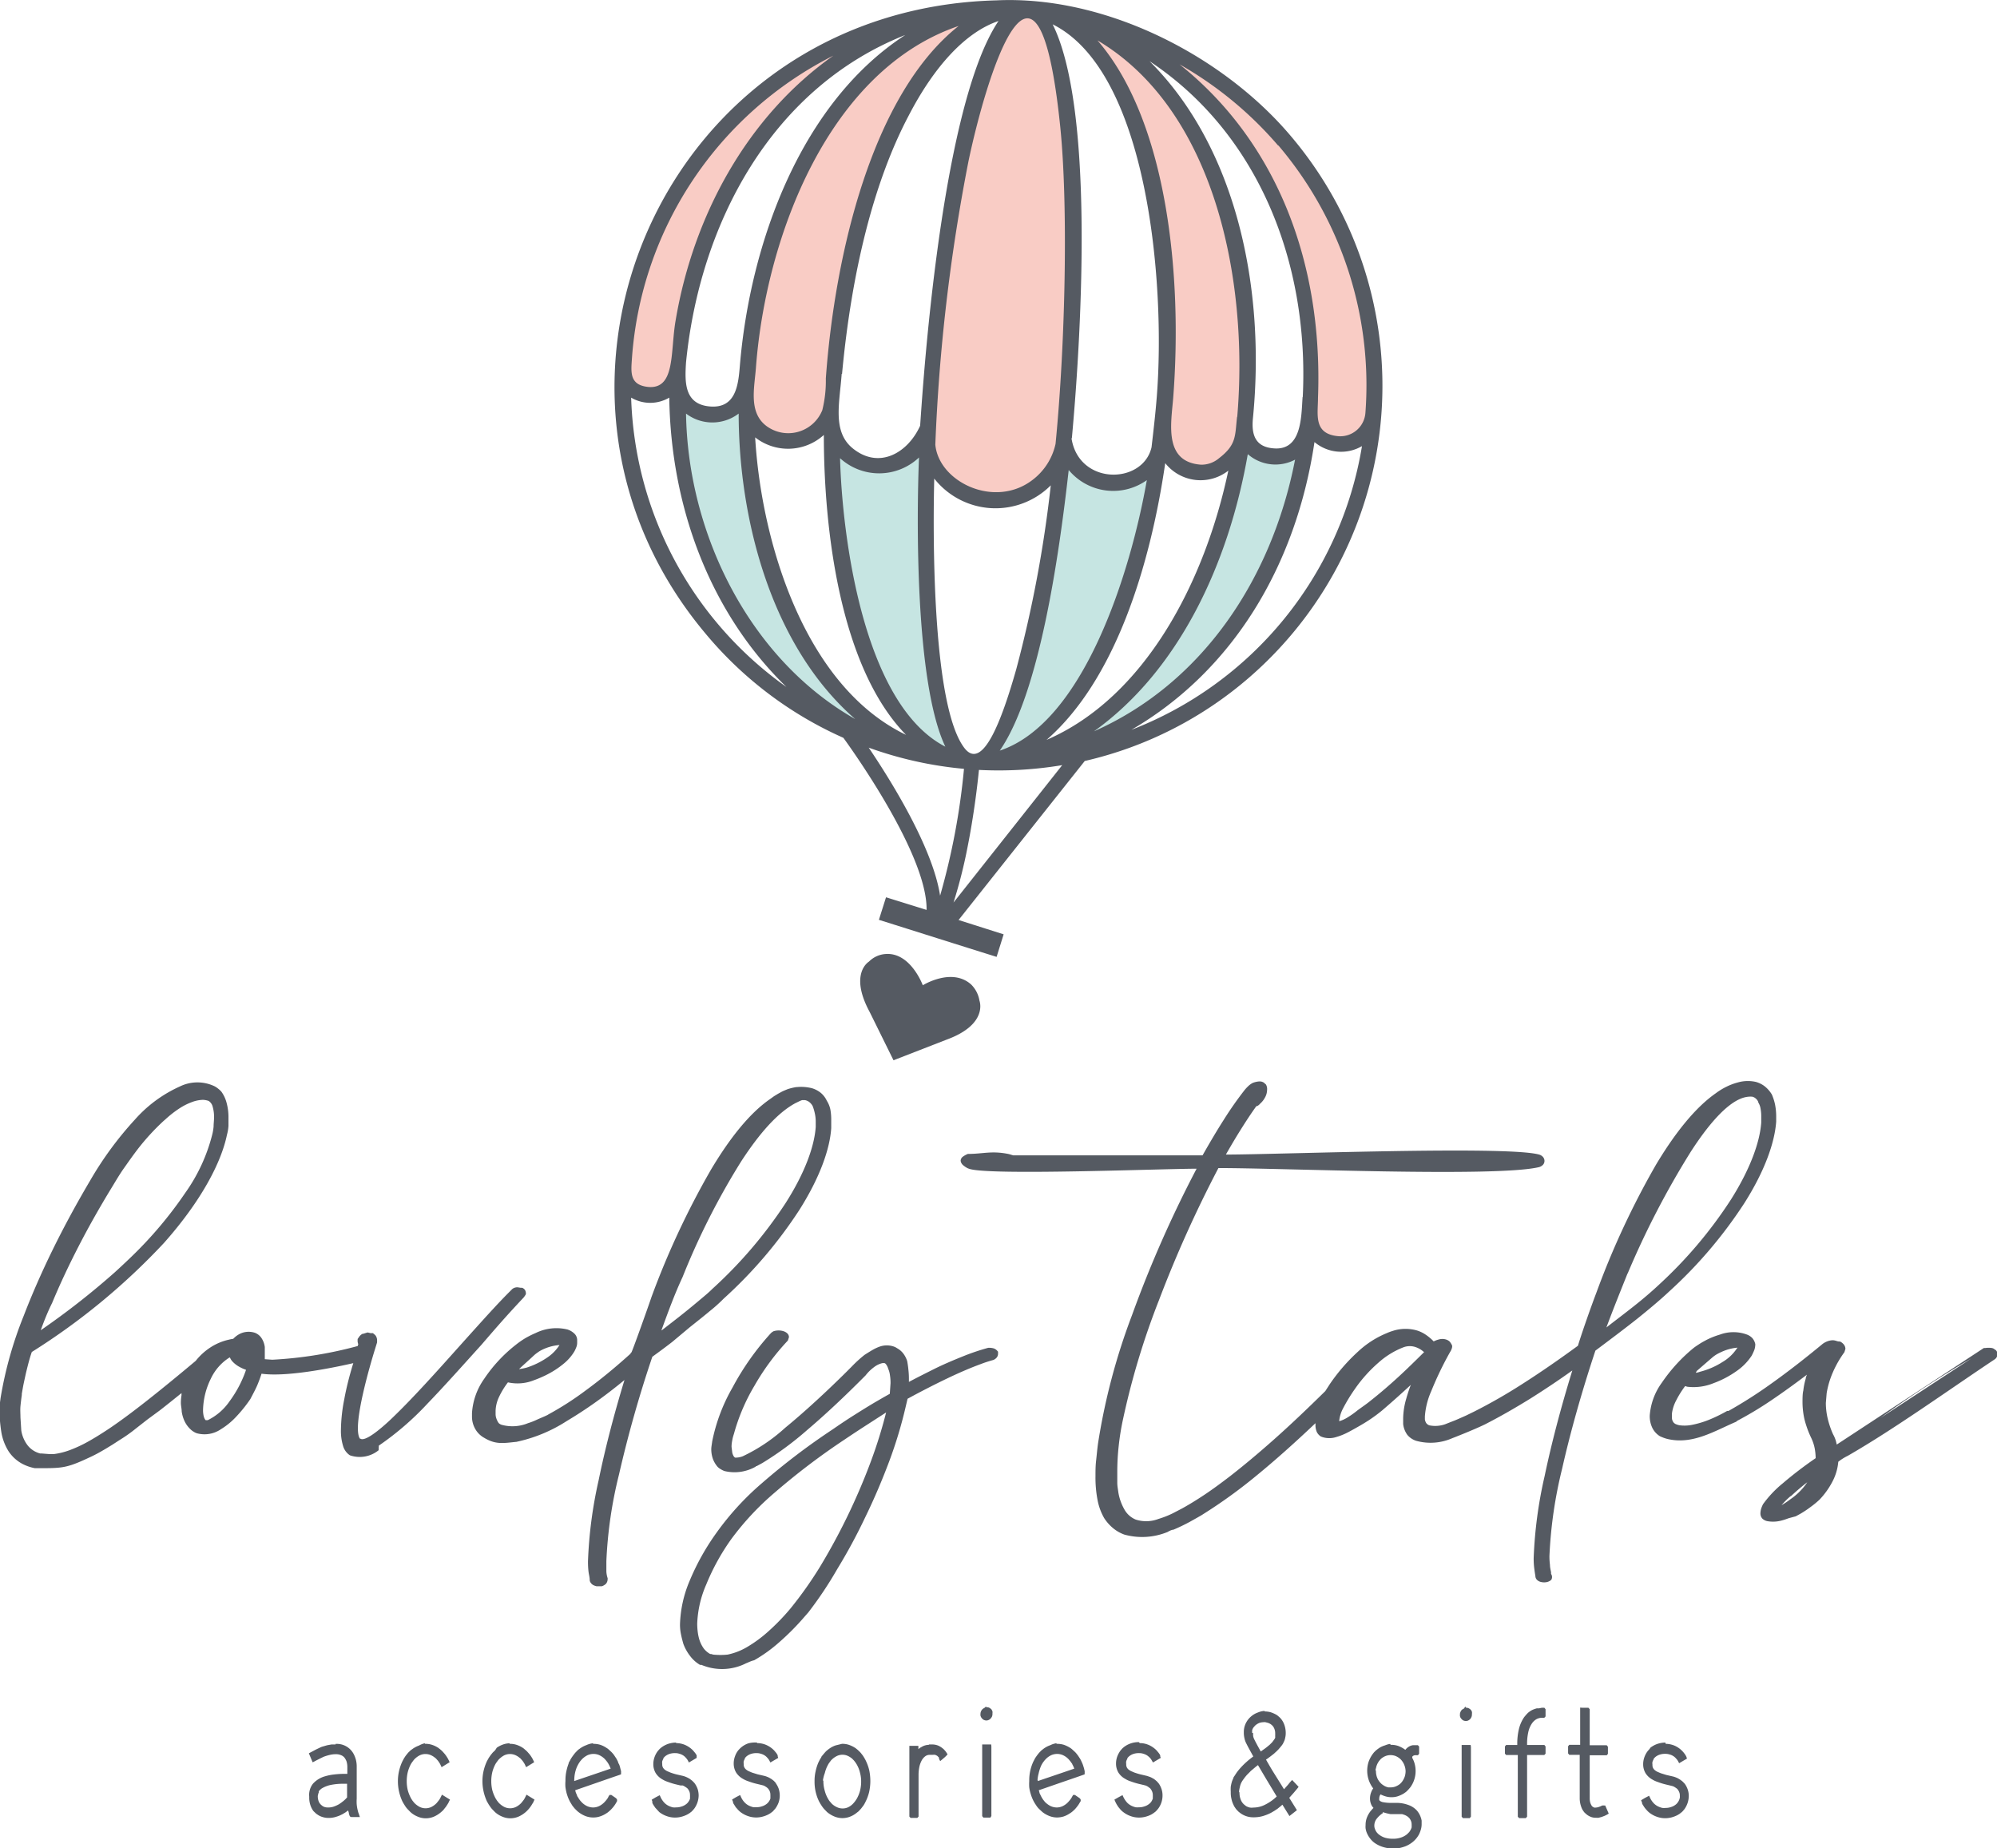
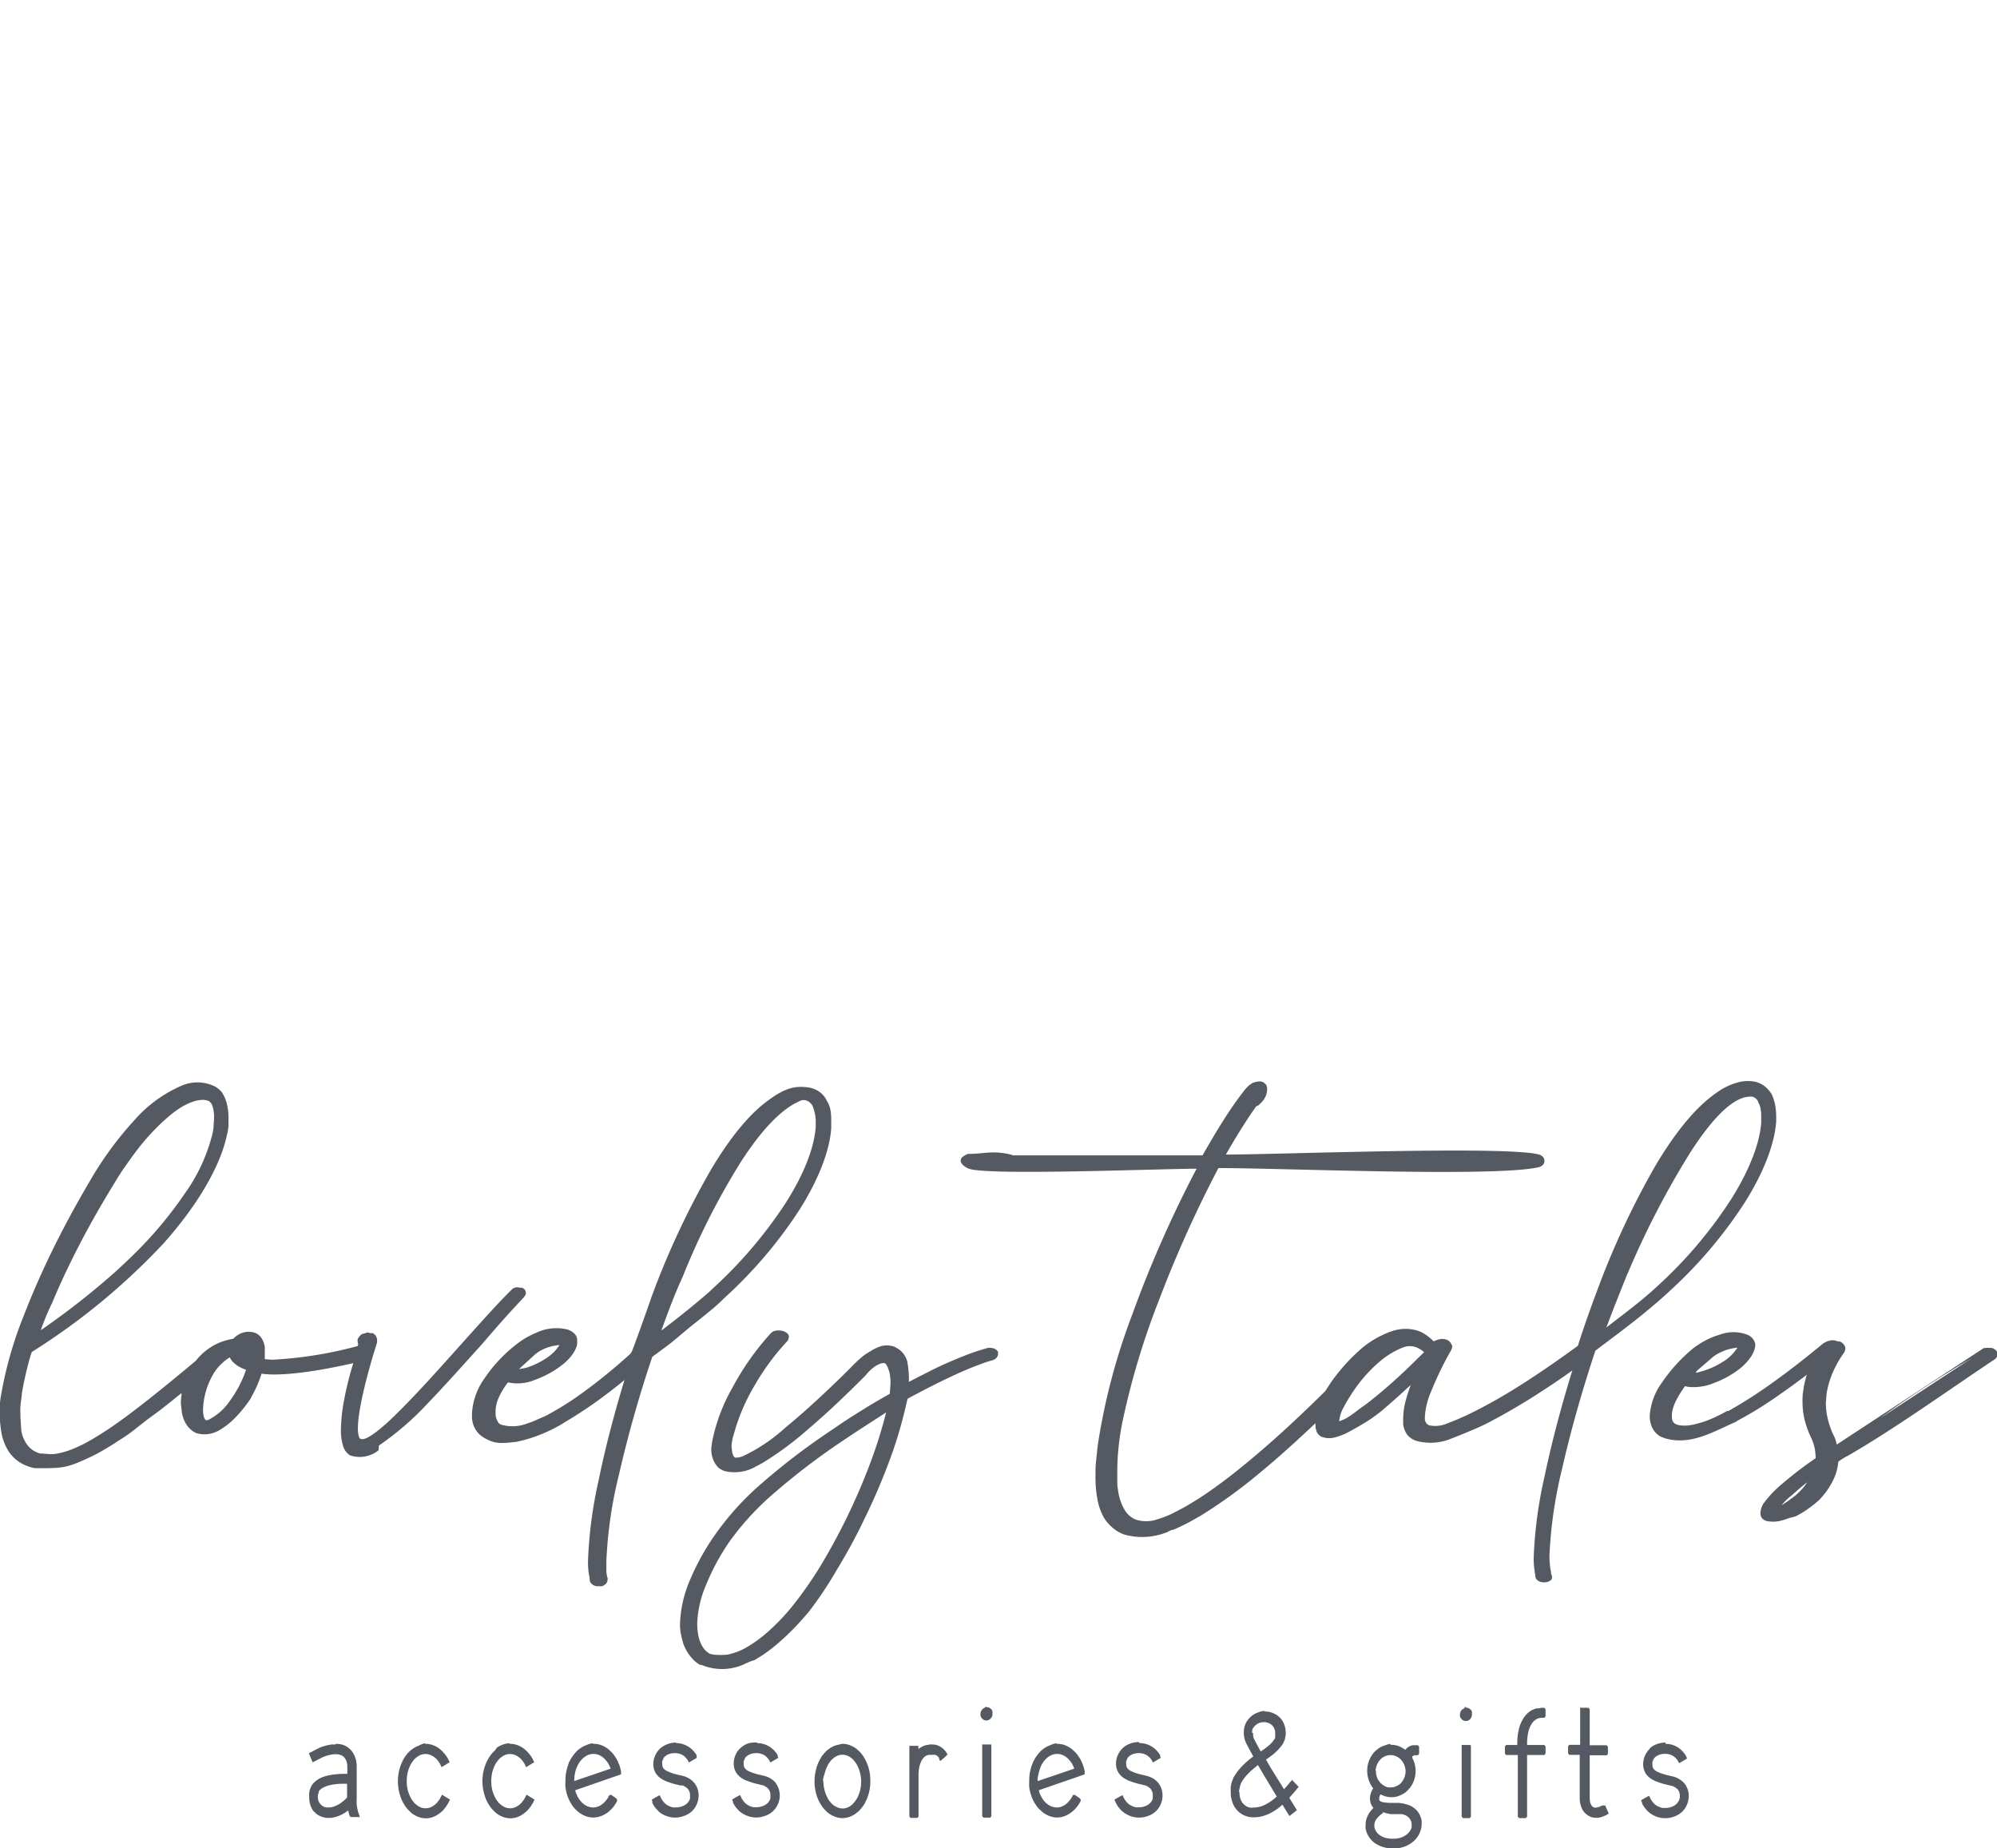
<svg xmlns="http://www.w3.org/2000/svg" viewBox="0 0 221.58 205.03">
  <defs>
    <style>.a{fill:#555a62;}.b{fill:#c6e5e2;}.c{fill:#f9ccc5;}</style>
  </defs>
  <path class="a" d="M29.49,161.24a1,1,0,0,0,.2.42,1.06,1.06,0,0,0,.25,0,6.28,6.28,0,0,0,2.41-2.09,12.83,12.83,0,0,0,1.83-3.49l-.34-.13c-.12-.06-.24-.11-.36-.18a3,3,0,0,1-.83-.64,1.41,1.41,0,0,1-.26-.43l-.12.06a5.55,5.55,0,0,0-2,2.31,8.18,8.18,0,0,0-.86,3.46,2.87,2.87,0,0,0,.07.69M11.4,151.69l0,0a85.48,85.48,0,0,0,8.23-6.44c.58-.53,1.15-1.06,1.72-1.61a44.82,44.82,0,0,0,6.1-7.21,19.28,19.28,0,0,0,3-6.53v0a5.7,5.7,0,0,0,.13-.81c0-.32.05-.69.05-1a4.08,4.08,0,0,0-.15-1.19,1.06,1.06,0,0,0-.45-.65,2.2,2.2,0,0,0-.64-.12,3.69,3.69,0,0,0-1.22.25,6.84,6.84,0,0,0-1.4.71,11.85,11.85,0,0,0-1.51,1.18l-.23.2a25.56,25.56,0,0,0-2.86,3.12c-.5.65-1,1.36-1.55,2.14s-1,1.58-1.55,2.47h0c-1.21,2-2.39,4.08-3.49,6.22s-2.06,4.18-2.92,6.25C12.17,149.65,11.77,150.66,11.4,151.69ZM64.47,156l0,0a5.6,5.6,0,0,0,.89-.18,8.78,8.78,0,0,0,2.22-1.09,4.7,4.7,0,0,0,1.38-1.4,5.27,5.27,0,0,0-2.16.65,2.82,2.82,0,0,0-.31.21,3.24,3.24,0,0,0-.31.24l0,0C65.52,155.05,64.91,155.58,64.47,156Zm15.82-4.39,0,.1,1.89-1.47c.79-.62,1.52-1.22,2.14-1.74s1.21-1,1.59-1.39v0a49.42,49.42,0,0,0,8.12-9.5c2.18-3.41,3.21-6.34,3.36-8.47v-.55a4.11,4.11,0,0,0-.11-1,5,5,0,0,0-.23-.77,1.49,1.49,0,0,0-.39-.46,1.16,1.16,0,0,0-.47-.2h-.31a2.75,2.75,0,0,0-.36.15l-.39.19,0,0c-2,1.08-4,3.37-6,6.44a80.24,80.24,0,0,0-6.51,12.84h0C81.71,147.73,81,149.7,80.29,151.64ZM74.13,179.8a1.15,1.15,0,0,1-.48.29l-.14,0h-.44a1.55,1.55,0,0,1-.36-.13.78.78,0,0,1-.27-.24.57.57,0,0,1-.13-.36c0-.27-.09-.56-.13-.89s-.06-.71-.06-1.13a48.5,48.5,0,0,1,1.18-9c.69-3.38,1.67-7.2,2.87-11.13-1.08.89-2.11,1.68-3.09,2.38-1.2.86-2.31,1.57-3.33,2.18a16.67,16.67,0,0,1-5.62,2.31h-.07c-1.41.15-2.21.29-3.46-.46a2.56,2.56,0,0,1-1-1,2.76,2.76,0,0,1-.35-1.39v-.35a7.36,7.36,0,0,1,1.36-3.81,16.31,16.31,0,0,1,3.52-3.78,9.71,9.71,0,0,1,1.07-.74,10.78,10.78,0,0,1,1.13-.56,5.21,5.21,0,0,1,3.53-.38l.16.06a2,2,0,0,1,.63.43v0a1,1,0,0,1,.27.71v.27a1.32,1.32,0,0,1-.09.48,3.88,3.88,0,0,1-.22.48h0a5.26,5.26,0,0,1-1.2,1.37,9.84,9.84,0,0,1-1.82,1.19l0,0c-.23.12-.47.23-.7.33s-.5.21-.73.29a4.88,4.88,0,0,1-2.92.25,8.85,8.85,0,0,0-1,1.64,3.87,3.87,0,0,0-.37,1.51V161a1.44,1.44,0,0,0,.08.46,2,2,0,0,0,.23.48h0a.46.46,0,0,0,.12.12,1,1,0,0,0,.21.11,4.53,4.53,0,0,0,2.95-.17c.33-.1.68-.24,1-.39s.76-.32,1.17-.52l.11-.07a33.93,33.93,0,0,0,4.11-2.64c1.52-1.11,3.2-2.47,5-4.1l0-.05a.27.27,0,0,1,.08-.07c.07,0,2.05-5.58,2.23-6.14a91.46,91.46,0,0,1,6.61-14.15c2.08-3.49,4.28-6.25,6.53-7.81l.46-.33.44-.27.33-.18a3.14,3.14,0,0,1,.37-.18l.36-.15a6.25,6.25,0,0,1,1-.24h.08a4.93,4.93,0,0,1,1.63.13,2.83,2.83,0,0,1,1,.53,2.54,2.54,0,0,1,.65.86,2.89,2.89,0,0,1,.4,1,6.39,6.39,0,0,1,.09,1.19v.85c-.15,2.29-1.24,5.45-3.54,9.08a50.09,50.09,0,0,1-8.39,9.83,17.28,17.28,0,0,1-1.55,1.39c-.63.53-1.39,1.13-2.22,1.79h0L81.45,153c-.7.54-1.44,1.09-2.19,1.63a134.11,134.11,0,0,0-3.7,13.07,48,48,0,0,0-1.4,9.61c0,.41,0,.79,0,1.11a2.72,2.72,0,0,0,.14.77.5.5,0,0,1,0,.12A.81.81,0,0,1,74.13,179.8Zm11.71,7.81a.49.49,0,0,0,.17.06,7.76,7.76,0,0,0,1.61,0,7.1,7.1,0,0,0,2.24-.89,14.45,14.45,0,0,0,2.29-1.7,24.25,24.25,0,0,0,2.46-2.55A43.27,43.27,0,0,0,97.82,178c1.1-1.81,2.15-3.74,3.1-5.7s1.86-4.09,2.6-6.09a51.8,51.8,0,0,0,1.68-5.4l-2,1.29c-.87.56-1.74,1.13-2.6,1.71a76.48,76.48,0,0,0-7.74,5.87,30.63,30.63,0,0,0-4.87,5.22,24.67,24.67,0,0,0-2.75,5,11.9,11.9,0,0,0-1,4.34,7.59,7.59,0,0,0,.07,1,5.17,5.17,0,0,0,.19.84,3.61,3.61,0,0,0,.47.92,2.4,2.4,0,0,0,.7.6h0A.75.75,0,0,0,85.84,187.61Zm3.87,1a5.89,5.89,0,0,1-5,.2h-.1l-.06,0a3.77,3.77,0,0,1-1.11-1,5,5,0,0,1-.74-1.34v0c-.09-.32-.18-.66-.25-1a5.24,5.24,0,0,1-.12-1.14,13.27,13.27,0,0,1,1.06-4.82,26.66,26.66,0,0,1,3-5.37,30.88,30.88,0,0,1,5-5.46,74.66,74.66,0,0,1,7.89-6c.78-.54,1.57-1.07,2.38-1.58s1.59-1,2.36-1.45l.86-.5.73-.41.08-1.17a5.41,5.41,0,0,0-.07-.93,2.39,2.39,0,0,0-.19-.68v0a1.25,1.25,0,0,0-.16-.37.71.71,0,0,0-.2-.24.77.77,0,0,0-.34,0,2.43,2.43,0,0,0-.88.44,4.64,4.64,0,0,0-.92.9l0,0c-2.49,2.51-4.64,4.5-6.48,6.06a35.45,35.45,0,0,1-5,3.68l-.61.33,0,0h0s-.11,0-.11.06a4.76,4.76,0,0,1-3.46.49,2.23,2.23,0,0,1-.41-.2,1.52,1.52,0,0,1-.35-.26l0,0a2.88,2.88,0,0,1-.53-.89,3.27,3.27,0,0,1-.18-1.06c0-.28.07-.58.1-.86a19.69,19.69,0,0,1,2.26-6,29.65,29.65,0,0,1,4.23-6l.1-.1.12-.08.07-.05h0a1.83,1.83,0,0,1,1.18,0,1.08,1.08,0,0,1,.39.24.6.6,0,0,1,.17.41v0l-.12.37,0,0a26.39,26.39,0,0,0-3.7,5,21.54,21.54,0,0,0-2.29,5.37v0a4.34,4.34,0,0,0-.19.75,3.32,3.32,0,0,0-.07.67l.08.65a1.38,1.38,0,0,0,.16.4.45.45,0,0,0,.16.15h0a2.19,2.19,0,0,0,.84-.15A19,19,0,0,0,94,162.51c3.28-2.68,6.73-6.12,7.48-6.89a13.72,13.72,0,0,1,1.33-1.2c.33-.21.63-.4.91-.56a4.7,4.7,0,0,1,.81-.37h0a2.4,2.4,0,0,1,1.5,0,1.59,1.59,0,0,1,.27.12l.23.14a2.15,2.15,0,0,1,.62.58,2.78,2.78,0,0,1,.39.79v0c.05.28.1.59.13.92a9.11,9.11,0,0,1,.06,1.05v.33c1-.53,1.94-1,2.86-1.46s2.08-.95,3-1.32a25.13,25.13,0,0,1,2.93-1,1.81,1.81,0,0,1,.57.05.8.8,0,0,1,.25.11,1,1,0,0,1,.22.2l.06.07v.23a.66.66,0,0,1-.16.43.92.92,0,0,1-.37.26,14.49,14.49,0,0,0-1.41.46c-1.09.4-2.33.93-3.67,1.57s-2.87,1.42-4.43,2.27l-.25,1.06a48.5,48.5,0,0,1-1.77,5.84c-.75,2-1.64,4.12-2.65,6.19a61.81,61.81,0,0,1-3.13,5.8A42.34,42.34,0,0,1,96.56,183l-.37.42a27.81,27.81,0,0,1-2.85,2.88,16.45,16.45,0,0,1-2.78,2C90.28,188.36,90,188.49,89.71,188.62Zm97.76-43.23c-.8,2-1.61,4-2.35,6,1-.78,2-1.53,2.87-2.22,1.28-1,2.3-1.9,2.95-2.51a48.81,48.81,0,0,0,8-9.46c2.17-3.44,3.21-6.4,3.36-8.54V128a4.44,4.44,0,0,0-.08-.92,1.72,1.72,0,0,0-.25-.66v-.05a.9.9,0,0,0-.27-.38.86.86,0,0,0-.4-.21,2.71,2.71,0,0,0-.4,0,3,3,0,0,0-.78.18c-1.75.66-3.75,3-5.64,5.93a95.17,95.17,0,0,0-7,13.5Zm-32,16.4v0a3.54,3.54,0,0,0,.93-.42c.29-.18.64-.41,1-.7s1-.7,1.56-1.16c1.09-.86,2.12-1.75,3.12-2.67s1.88-1.79,2.81-2.71q-.19-.17-.39-.3a2.76,2.76,0,0,0-.52-.25,2,2,0,0,0-1.35,0l-.13.05a9.11,9.11,0,0,0-2.7,1.69,15.78,15.78,0,0,0-2.59,2.9,18.88,18.88,0,0,0-1.32,2.17A3.72,3.72,0,0,0,155.47,161.79Zm12.67-8.37h0v0Zm0,0h0ZM179,179.38a1.07,1.07,0,0,1-.46.24,1.47,1.47,0,0,1-.66,0,.93.93,0,0,1-.46-.24.61.61,0,0,1-.18-.44c-.05-.27-.09-.56-.13-.88s-.06-.68-.06-1.07a48.3,48.3,0,0,1,1.22-9.14c.74-3.54,1.79-7.55,3.07-11.7-1.52,1.09-3.1,2.14-4.64,3.11-1.76,1.09-3.5,2.08-5.07,2.88h0c-1.3.63-3.59,1.52-3.6,1.52a6,6,0,0,1-4,.3,2.12,2.12,0,0,1-1-.67,2.5,2.5,0,0,1-.46-1.2v-.66a8.17,8.17,0,0,1,.34-2.14c.13-.47.3-1,.51-1.54l-.92.84c-.78.71-1.57,1.4-2.27,2h0a17.73,17.73,0,0,1-1.45,1.07c-.46.3-.87.54-1.24.75s-.93.53-1.33.72a6.81,6.81,0,0,1-1.08.41,2.47,2.47,0,0,1-1.52,0l-.18-.07A1.26,1.26,0,0,1,153,163a1.92,1.92,0,0,1-.16-.83V162q-3.59,3.4-6.54,5.81a56.25,56.25,0,0,1-5.95,4.3c-.16.11-.37.22-.54.32l-.89.5c-.61.33-1.21.62-1.85.89l0,0H137a1.88,1.88,0,0,0-.55.24,7.43,7.43,0,0,1-4.81.3,4.15,4.15,0,0,1-1.25-.71,4.86,4.86,0,0,1-1-1.13h0a6.39,6.39,0,0,1-.73-2,13.14,13.14,0,0,1-.23-2.63c0-.56,0-1.13.07-1.74s.12-1.22.21-1.88A70.38,70.38,0,0,1,132.49,150a130.42,130.42,0,0,1,7.16-16.23c-3.81,0-23.23.78-25.26,0a1.12,1.12,0,0,1-.31-.15,1.19,1.19,0,0,1-.23-.16.87.87,0,0,1-.27-.27.62.62,0,0,1-.11-.34.61.61,0,0,1,.28-.44,2.53,2.53,0,0,1,.52-.28h0c1.68,0,2.6-.37,4.47,0a2.62,2.62,0,0,1,.33.09l.24.07h21c.81-1.43,1.59-2.75,2.35-3.94a39.47,39.47,0,0,1,2.28-3.26,4.43,4.43,0,0,1,.45-.49,2.21,2.21,0,0,1,.47-.34,2.38,2.38,0,0,1,.61-.16,1.34,1.34,0,0,1,.35,0,1,1,0,0,1,.26.1.8.8,0,0,1,.17.15l.09.07,0,0a1,1,0,0,1,.13.62,1.77,1.77,0,0,1-.23.83,2.41,2.41,0,0,1-.57.71.62.62,0,0,1-.14.14.66.66,0,0,1-.2.11l-.05,0h0c-.57.79-1.14,1.66-1.73,2.6s-1.09,1.79-1.65,2.77c5.78,0,31.21-1,34.75,0a.89.89,0,0,1,.42.25.67.67,0,0,1,.18.45.64.64,0,0,1-.17.44,1,1,0,0,1-.42.25c-4.72,1.15-28.85.09-35.59.11a134.42,134.42,0,0,0-6.59,14.64,84.72,84.72,0,0,0-4,13.25h0a27.82,27.82,0,0,0-.47,2.91,26.22,26.22,0,0,0-.16,2.82c0,.44,0,.87,0,1.27s.08.77.12,1.1a5.68,5.68,0,0,0,.74,2,2.56,2.56,0,0,0,1.18,1,3.79,3.79,0,0,0,2.53-.07,10.15,10.15,0,0,0,1.58-.62l1-.52c.77-.42,1.6-.93,2.49-1.52s1.84-1.29,2.86-2.07h0c1.48-1.15,3.1-2.5,4.87-4.07s3.66-3.36,5.71-5.38l.2-.31.31-.48a20.6,20.6,0,0,1,3.12-3.59,10.51,10.51,0,0,1,3.24-2.07c.12-.06.25-.1.37-.15l.38-.12a4.59,4.59,0,0,1,2.57,0,3.71,3.71,0,0,1,1.05.53,5.49,5.49,0,0,1,.79.68.8.8,0,0,1,.16-.08,2.43,2.43,0,0,1,.38-.13,1.41,1.41,0,0,1,.84,0,1.17,1.17,0,0,1,.35.19,1.24,1.24,0,0,1,.23.32l0,0h0a.43.43,0,0,1,.09.24.87.87,0,0,1-.07.31,1.2,1.2,0,0,1-.15.3,37.64,37.64,0,0,0-2.11,4.38,8.33,8.33,0,0,0-.7,2.79v.33a1,1,0,0,0,.16.42.72.72,0,0,0,.34.24,3.33,3.33,0,0,0,1.74-.12l.53-.21.59-.23.35-.15.86-.38.94-.46h0a59.14,59.14,0,0,0,5.24-3c2.09-1.33,4.22-2.81,6.23-4.28.31-1,.65-2,1-3s.73-2.05,1.09-3a91.2,91.2,0,0,1,6.6-14.13c2.12-3.53,4.36-6.32,6.62-7.89a7.31,7.31,0,0,1,1.18-.72,6.69,6.69,0,0,1,1.25-.47,4.06,4.06,0,0,1,2-.06,2.83,2.83,0,0,1,1,.5,3.38,3.38,0,0,1,.78.9l0,0a5.82,5.82,0,0,1,.35,1.09,6.87,6.87,0,0,1,.13,1.35v.56c-.16,2.29-1.24,5.44-3.54,9.06a50.11,50.11,0,0,1-8.39,9.84c-.73.69-1.94,1.73-3.46,2.95-1.36,1.08-3,2.31-4.67,3.56-1.53,4.6-2.8,9.14-3.69,13.09a49.05,49.05,0,0,0-1.41,9.69,7.57,7.57,0,0,0,.06,1c0,.3.08.57.12.81v.18A.6.6,0,0,1,179,179.38Zm-3.94-46.85-21.36,0C161.25,132.35,169.71,132.13,175.1,132.53Zm30.49,37.57a8.33,8.33,0,0,0-1,1l.21-.13a8.24,8.24,0,0,0,.8-.55h0a6.94,6.94,0,0,0,1.4-1.27,6.7,6.7,0,0,0,.45-.6A24.76,24.76,0,0,0,205.59,170.1Zm-10.51-13.69v0a2.11,2.11,0,0,0,.48-.12,8.45,8.45,0,0,0,2.47-1.07,4.85,4.85,0,0,0,1.6-1.5l.08-.1a5.34,5.34,0,0,0-1.36.3,7,7,0,0,0-.84.38,3.58,3.58,0,0,0-.62.43l-1.71,1.48Zm10.31,16.13c-.25.09-.49.18-.73.24a3.6,3.6,0,0,1-1.63.09,1.11,1.11,0,0,1-.57-.29.86.86,0,0,1-.21-.6,2.06,2.06,0,0,1,.08-.49,3.23,3.23,0,0,1,.22-.52l0,0a12.24,12.24,0,0,1,2.18-2.3,42.76,42.76,0,0,1,3.65-2.79,6.53,6.53,0,0,0-.1-1.05,4.85,4.85,0,0,0-.42-1.25h0a11,11,0,0,1-.72-2,8.68,8.68,0,0,1-.22-1.94c0-.34,0-.93.09-1.26a7.47,7.47,0,0,1,.27-1.33c0-.15.08-.29.13-.43-1.41,1.07-2.71,2-3.92,2.82a40.23,40.23,0,0,1-3.84,2.31h0a.29.29,0,0,1-.14.11c-2.34,1-4.71,2.5-7.44,1.92a3.65,3.65,0,0,1-.5-.14,4.89,4.89,0,0,1-.48-.2l0,0a2.26,2.26,0,0,1-.87-1,3,3,0,0,1-.25-1.29,7.05,7.05,0,0,1,1.34-3.64,18.28,18.28,0,0,1,3.52-3.85h0c.17-.13.36-.26.55-.38a6.42,6.42,0,0,1,.56-.34l.33-.18a8.72,8.72,0,0,1,1.49-.59,4.33,4.33,0,0,1,3,0,1.58,1.58,0,0,1,.6.4,1.46,1.46,0,0,1,.32.66v.05a2,2,0,0,1-.09.55,5.33,5.33,0,0,1-.31.68h0a6.17,6.17,0,0,1-1.68,1.71,10.75,10.75,0,0,1-2.55,1.34,5.86,5.86,0,0,1-2.89.4,1.6,1.6,0,0,1-.26-.08h0a10.56,10.56,0,0,0-1,1.6,4.26,4.26,0,0,0-.46,1.39,4.1,4.1,0,0,0,0,.65.89.89,0,0,0,.19.42.78.78,0,0,0,.22.16,2.08,2.08,0,0,0,.42.13,4.19,4.19,0,0,0,1.41-.05,10.43,10.43,0,0,0,1.82-.54,17.08,17.08,0,0,0,2.06-1l.06,0h.09a51,51,0,0,0,4.8-3.07c1.7-1.21,3.58-2.66,5.66-4.38h0a2.12,2.12,0,0,1,.36-.21,2,2,0,0,1,.41-.14c.58-.13.74.1,1.07.1l.07,0a1.2,1.2,0,0,1,.43.34.78.78,0,0,1,.17.48v0l-.11.36,0,0a11.72,11.72,0,0,0-1.28,2.23,9.84,9.84,0,0,0-.69,2.32l-.09,1.09a7.59,7.59,0,0,0,.2,1.7,9.75,9.75,0,0,0,.59,1.75,3.72,3.72,0,0,1,.33.78l.09.38L227,153.66l.07,0,.1,0a2.48,2.48,0,0,1,.72,0,.8.8,0,0,1,.2.07l.12.09a.51.51,0,0,1,.28.55.58.58,0,0,1-.05.28.72.72,0,0,1-.24.27c-5.08,3.38-11.11,7.72-16.3,10.7a5.64,5.64,0,0,0-1.05.66,5.78,5.78,0,0,1-.65,2.2,8.76,8.76,0,0,1-1.43,2h0a10,10,0,0,1-1,.82,11.27,11.27,0,0,1-1.11.74l-.53.29Zm20.26-17.72a119.68,119.68,0,0,0-10.11,6.62Zm-69-21.29,18.11,0C170.74,133.68,163.46,133.63,156.67,133.53ZM48.89,165a3.32,3.32,0,0,1-3.19.56,1.85,1.85,0,0,1-.76-1.06,5.63,5.63,0,0,1-.23-1.8,18.31,18.31,0,0,1,.37-3.36c.21-1.15.53-2.48,1-4-2.59.59-7.48,1.55-10.18,1.17-.13.41-.29.84-.47,1.27s-.49,1-.77,1.54h0a15.55,15.55,0,0,1-1.61,2,8,8,0,0,1-1.66,1.35,3.22,3.22,0,0,1-2.66.45,1.41,1.41,0,0,1-.37-.18,1.78,1.78,0,0,1-.32-.24,3,3,0,0,1-.67-.9,3.76,3.76,0,0,1-.33-1.11c0-.29-.09-.64-.09-.93a5.07,5.07,0,0,1,.07-.86l0-.24c-.79.64-1.6,1.29-2.41,1.92l-1.36,1-1.28,1a16.94,16.94,0,0,1-1.84,1.3l-.77.5-.74.45c-.62.37-1.23.71-1.88,1-2.62,1.23-3.06,1.16-6,1.16a5,5,0,0,1-1.36-.47,4.21,4.21,0,0,1-1.54-1.39,5.77,5.77,0,0,1-.81-2.13,16.71,16.71,0,0,1-.19-1.83c0-.3,0-.61,0-.94s.06-.65.1-1a43,43,0,0,1,2.57-9.14c.91-2.37,2-4.85,3.2-7.3,1.3-2.65,2.72-5.25,4.14-7.65a38.28,38.28,0,0,1,5-6.82,14.7,14.7,0,0,1,5-3.68,4.42,4.42,0,0,1,3.87,0,2.7,2.7,0,0,1,.39.27,2.54,2.54,0,0,1,.34.32h0a3.76,3.76,0,0,1,.58,1.26,6,6,0,0,1,.2,1.58c0,.31,0,.62,0,.95a5,5,0,0,1-.17,1c-.62,3-2.78,7.25-7,12a73.42,73.42,0,0,1-14.65,12.08c-.25.71-.43,1.44-.61,2.17-.1.43-.19.85-.28,1.27s-.15.81-.22,1.2l0,.13c-.06.42-.11.83-.15,1.24s0,.86,0,1.26l.09,1.42a3.62,3.62,0,0,0,.73,1.7,2.6,2.6,0,0,0,1.37.87l.15,0,.9.07h.44a8,8,0,0,0,1.81-.45,14.62,14.62,0,0,0,2-.93c.72-.4,1.51-.89,2.38-1.47,1.23-.83,2.63-1.87,4.23-3.13s3.36-2.7,5.35-4.37a6.8,6.8,0,0,1,1.65-1.5,6.22,6.22,0,0,1,2-.84,4.59,4.59,0,0,1,.51-.1,2.91,2.91,0,0,1,.37-.33,2.39,2.39,0,0,1,.49-.28,2.21,2.21,0,0,1,1.54-.06,1.55,1.55,0,0,1,.73.58,2.34,2.34,0,0,1,.37,1v0c0,.24,0,.48,0,.75s0,.39,0,.6l.83.06a44.94,44.94,0,0,0,9.48-1.52l.06-.21a1,1,0,0,1-.07-.44v-.07l0-.06.21-.3a1.23,1.23,0,0,1,.24-.22l.1-.06h0l.08,0,.45-.14h.07l.28.07c.08,0,.17,0,.23,0l0,0h.06l0,0h0l0,0h0s.06.09.1.11a.64.64,0,0,1,.25.29.85.85,0,0,1,.09.38v.25l-.31,1c-.36,1.19-2.5,8.3-1.6,9.67l.05,0c.68.51,3.44-2.18,3.77-2.51,2.07-2,4.57-4.77,7-7.49l1.13-1.26.73-.81c1.47-1.63,2.86-3.17,4.13-4.42a.67.67,0,0,1,.15-.14.85.85,0,0,1,.19-.1c.35-.12.49,0,.79,0h0l.06,0a.28.28,0,0,1,.11.05.58.58,0,0,1,.24.25.74.74,0,0,1,.07.34v.07a2.65,2.65,0,0,1-.25.37c-.66.7-1.39,1.49-2.15,2.34s-1.66,1.89-2.52,2.89h0c-2,2.21-4.07,4.54-6,6.54a32.09,32.09,0,0,1-5.4,4.66Z" transform="translate(-6.88 -4.12)" />
  <path class="a" d="M44.1,197.58a2.11,2.11,0,0,1,2,1.08h0a3,3,0,0,1,.27.68,3,3,0,0,1,.09.73v3.58a4.68,4.68,0,0,0,0,.64,4.55,4.55,0,0,0,.12.69l.05.19.07.19.11.33h-.93c-.18,0-.22-.14-.29-.4v0c0-.09-.05-.2-.08-.33v0l0,0-.32.23-.3.18-.31.15h0a4.32,4.32,0,0,1-.61.2,2.86,2.86,0,0,1-.56.07h-.11a2.19,2.19,0,0,1-.63-.1,1.91,1.91,0,0,1-.59-.29,1,1,0,0,1-.17-.13l-.19-.18-.07-.07v0l0,0a2.35,2.35,0,0,1-.35-.71,2.62,2.62,0,0,1-.11-.8v-.09A2,2,0,0,1,41.6,202a2.81,2.81,0,0,1,1.35-.83h0a5.54,5.54,0,0,1,1-.2,9.61,9.61,0,0,1,1.12-.07h.35v-.75a2.23,2.23,0,0,0-.08-.6,1.61,1.61,0,0,0-.24-.45.94.94,0,0,0-.4-.28,1.42,1.42,0,0,0-.57-.1,2.81,2.81,0,0,0-.62.07,5.33,5.33,0,0,0-.73.22l-.37.18-.53.27a3,3,0,0,1-.31.16l-.42-1,.79-.42.44-.21a1.62,1.62,0,0,1,.34-.13l.45-.13h0l.49-.09.46,0m9.93-.07h.07a2.27,2.27,0,0,1,.72.12,2.76,2.76,0,0,1,.69.34l.24.19a2.94,2.94,0,0,1,.26.25l.22.25.14.19.16.25.13.25.09.2-.89.55-.11-.23a1.41,1.41,0,0,0-.13-.24,3.1,3.1,0,0,0-.18-.26l-.17-.19a.26.26,0,0,0-.1-.09v0a2,2,0,0,0-.54-.34,1.51,1.51,0,0,0-.56-.11h0a1.47,1.47,0,0,0-.67.16,2.26,2.26,0,0,0-.62.49l-.2.27a2,2,0,0,0-.14.22,4,4,0,0,0-.34.89,4.37,4.37,0,0,0-.11,1v0a4.19,4.19,0,0,0,.12,1,4.24,4.24,0,0,0,.37.91l.14.22.19.24a2.36,2.36,0,0,0,.62.47,1.51,1.51,0,0,0,.65.15,1.52,1.52,0,0,0,.63-.14,2.14,2.14,0,0,0,.6-.44l.17-.21.13-.17.1-.17.19-.38.89.55-.1.19a1.34,1.34,0,0,1-.12.24,2.56,2.56,0,0,1-.16.25,1.34,1.34,0,0,1-.16.22l-.22.28-.2.18a3.14,3.14,0,0,1-.83.53,2.33,2.33,0,0,1-.9.18h0a2.23,2.23,0,0,1-.88-.18,2.66,2.66,0,0,1-.82-.51h0l-.32-.33a2.5,2.5,0,0,1-.26-.33l-.17-.27-.14-.25h0a5.3,5.3,0,0,1-.5-2.21v-.09a5.07,5.07,0,0,1,.11-1,5.38,5.38,0,0,1,.32-1h0q.06-.14.15-.3a2.48,2.48,0,0,1,.18-.31,2.44,2.44,0,0,1,.16-.23l.22-.27h0l.27-.26.25-.18a2.93,2.93,0,0,1,.68-.35A2.34,2.34,0,0,1,54,197.51Zm9.38,0h.07a2.27,2.27,0,0,1,.72.12,2.76,2.76,0,0,1,.69.34,1.77,1.77,0,0,1,.23.19,2.05,2.05,0,0,1,.27.25l.22.25a1.82,1.82,0,0,1,.14.19c.06.08.11.17.16.25s.09.17.13.25l.09.2-.89.55-.11-.23a1.41,1.41,0,0,0-.13-.24,3.1,3.1,0,0,0-.18-.26l-.17-.19a.26.26,0,0,0-.1-.09v0a2,2,0,0,0-.54-.34,1.51,1.51,0,0,0-.56-.11h0a1.47,1.47,0,0,0-.67.16,2.51,2.51,0,0,0-.63.5l-.19.26a2,2,0,0,0-.14.22,4,4,0,0,0-.34.89,4.37,4.37,0,0,0-.11,1v0a4.19,4.19,0,0,0,.12,1,4.24,4.24,0,0,0,.37.91l.14.22.19.24a2.36,2.36,0,0,0,.62.47,1.51,1.51,0,0,0,.65.15,1.52,1.52,0,0,0,.63-.14,2.14,2.14,0,0,0,.6-.44l.17-.21.13-.17.1-.17.19-.38.89.55-.1.2c0,.07-.08.15-.12.23l-.16.26-.16.22a3.56,3.56,0,0,1-.42.45,3.14,3.14,0,0,1-.83.53,2.33,2.33,0,0,1-.9.18h0a2.27,2.27,0,0,1-.88-.18,2.66,2.66,0,0,1-.82-.51h0l-.32-.33a2.39,2.39,0,0,1-.25-.33,2.2,2.2,0,0,1-.18-.28l-.14-.24a5.61,5.61,0,0,1-.37-1.09,5.29,5.29,0,0,1-.13-1.13v-.09a5.07,5.07,0,0,1,.11-1,5.38,5.38,0,0,1,.32-1h0a2.1,2.1,0,0,1,.15-.3,3.49,3.49,0,0,1,.18-.31l.16-.23.22-.27h0l.27-.26L62,198a2.93,2.93,0,0,1,.68-.35A2.34,2.34,0,0,1,63.41,197.51Zm9.26,0h.08a2.57,2.57,0,0,1,.72.11,2.86,2.86,0,0,1,.7.35,1.34,1.34,0,0,1,.22.16l.24.22a2.28,2.28,0,0,1,.22.23,1.73,1.73,0,0,1,.15.19l.26.39q.1.19.18.36c0,.11.1.22.14.33s.08.25.11.38l.08.31a1.05,1.05,0,0,1,0,.18v.17l-.15.06-.82.28-1.61.56-2.51.87.06.22a3.09,3.09,0,0,0,.14.32c0,.11.11.22.17.33h0a.94.94,0,0,0,.11.17,1.77,1.77,0,0,0,.19.23,2,2,0,0,0,.63.48,1.66,1.66,0,0,0,.69.16,1.57,1.57,0,0,0,.7-.17,2.15,2.15,0,0,0,.65-.52,2.64,2.64,0,0,0,.23-.29.81.81,0,0,0,.12-.22l.12-.19h.2l.41.28c.15.1.23.2.23.28v.06l0,.06-.14.25a2.85,2.85,0,0,1-.17.26l-.13.17-.17.19a2.86,2.86,0,0,1-.32.3,1.61,1.61,0,0,1-.29.21,2.73,2.73,0,0,1-.67.32,2.27,2.27,0,0,1-.72.12h-.06a2.37,2.37,0,0,1-.82-.15,3.08,3.08,0,0,1-.78-.44h0a2.61,2.61,0,0,1-.2-.17l-.23-.23h0l-.23-.28c-.07-.1-.12-.19-.17-.27a3.78,3.78,0,0,1-.28-.53,5.12,5.12,0,0,1-.21-.59h0a6,6,0,0,1-.14-.69,4,4,0,0,1,0-.68v-.11a4.88,4.88,0,0,1,.09-.93,5.88,5.88,0,0,1,.26-.91c0-.12.11-.24.17-.37s.14-.25.22-.37l.15-.21.19-.24.26-.27a1.62,1.62,0,0,1,.23-.18,2.84,2.84,0,0,1,.76-.41A2.25,2.25,0,0,1,72.67,197.51Zm-2.1,4.07v.06l2.94-1,1.11-.38-.09-.22-.11-.22a2.36,2.36,0,0,0-.15-.25l-.12-.16-.16-.19-.09-.09a2.22,2.22,0,0,0-.58-.38,1.58,1.58,0,0,0-.61-.12h0a1.66,1.66,0,0,0-.66.14,2.4,2.4,0,0,0-.61.44l-.2.23-.11.16h0a2.43,2.43,0,0,0-.15.26,2.26,2.26,0,0,0-.11.22h0a3.81,3.81,0,0,0-.29,1.5Zm11.32-4.15h0a2.53,2.53,0,0,1,1,.21,2.77,2.77,0,0,1,.88.62h0l.2.24a1.3,1.3,0,0,1,.13.19l.06.09a.76.76,0,0,1,0,.11l0,.18-.86.51-.11-.21a1.54,1.54,0,0,0-.22-.3,1.31,1.31,0,0,0-.3-.27,1.49,1.49,0,0,0-.43-.19,1.51,1.51,0,0,0-.48-.07,1.89,1.89,0,0,0-.65.1,1.48,1.48,0,0,0-.5.3l-.14.15,0,.07,0,0a1.23,1.23,0,0,0-.13.29.92.92,0,0,0,0,.29v.05a.67.67,0,0,0,.08.35.79.79,0,0,0,.25.27h0a1.27,1.27,0,0,0,.24.14l.35.15c.17.06.38.13.61.19l.78.18h0a2.39,2.39,0,0,1,.32.11,2.24,2.24,0,0,1,.27.13,1.2,1.2,0,0,1,.21.13l.21.16h0l.18.18a1.15,1.15,0,0,1,.14.17h0a2.47,2.47,0,0,1,.3.61,2.53,2.53,0,0,1,.1.67,2.56,2.56,0,0,1-.49,1.47h0l-.17.2-.14.14-.24.18-.22.13a3.09,3.09,0,0,1-.66.25,2.74,2.74,0,0,1-1.62-.07,2.93,2.93,0,0,1-.83-.45h0L79.9,205l-.32-.35-.18-.27a2.18,2.18,0,0,1-.14-.25l0-.08,0-.09-.07-.19.43-.26.46-.24.1.22a2.33,2.33,0,0,0,.42.62,1.74,1.74,0,0,0,.58.39,2.29,2.29,0,0,0,.37.12,2.21,2.21,0,0,0,.37,0,1.73,1.73,0,0,0,.56-.09,1.51,1.51,0,0,0,.51-.25,1.07,1.07,0,0,0,.26-.26,1.37,1.37,0,0,0,.19-.36,1.8,1.8,0,0,0,0-.19,1.09,1.09,0,0,0,0-.18v-.05a1,1,0,0,0-.07-.38,1.12,1.12,0,0,0-.21-.34,1.44,1.44,0,0,0-.25-.18,1.25,1.25,0,0,0-.28-.15l-.24,0-.46-.11a7.37,7.37,0,0,1-.92-.28,3,3,0,0,1-.64-.29,2.08,2.08,0,0,1-.74-.7,1.93,1.93,0,0,1-.26-1,2.29,2.29,0,0,1,.14-.78,2.44,2.44,0,0,1,.39-.7h0l.18-.2.15-.13a2.74,2.74,0,0,1,.77-.42A2.93,2.93,0,0,1,81.89,197.43Zm9,0h0a2.53,2.53,0,0,1,1,.21,2.72,2.72,0,0,1,.88.62h0l.2.24a.94.94,0,0,1,.12.18l.06.1,0,.1.06.19-.87.51-.11-.21a1.29,1.29,0,0,0-.22-.3,1.31,1.31,0,0,0-.3-.27,1.49,1.49,0,0,0-.43-.19,1.51,1.51,0,0,0-.48-.07,1.89,1.89,0,0,0-.65.1,1.48,1.48,0,0,0-.5.3l-.14.15,0,.07,0,0a1.23,1.23,0,0,0-.13.29.92.92,0,0,0,0,.29v.05a.67.67,0,0,0,.08.35.79.79,0,0,0,.25.27h0a1.27,1.27,0,0,0,.24.14l.35.15.61.19.78.18h0a2.39,2.39,0,0,1,.32.11,1.69,1.69,0,0,1,.27.13l.2.12.22.17h0l.18.18L93,202h0a2.47,2.47,0,0,1,.3.61,2.53,2.53,0,0,1,.1.67,2.43,2.43,0,0,1-.12.77,2.77,2.77,0,0,1-.37.7h0l-.17.19a1.06,1.06,0,0,1-.14.15l-.24.18-.22.13a3.09,3.09,0,0,1-.66.25,2.74,2.74,0,0,1-1.62-.07,2.93,2.93,0,0,1-.83-.45h0a1.83,1.83,0,0,1-.17-.15,2.3,2.3,0,0,1-.2-.22l-.12-.13a3.23,3.23,0,0,1-.18-.28,2,2,0,0,1-.14-.23l0-.09-.11-.28.43-.26.46-.24.1.22a2.12,2.12,0,0,0,.42.62,1.65,1.65,0,0,0,.58.39,2.29,2.29,0,0,0,.37.12,2.21,2.21,0,0,0,.37,0,1.73,1.73,0,0,0,.56-.09,1.51,1.51,0,0,0,.51-.25,1.07,1.07,0,0,0,.26-.26,1.23,1.23,0,0,0,.19-.36,1.8,1.8,0,0,0,0-.19,1.09,1.09,0,0,0,0-.18v-.05a1,1,0,0,0-.07-.38,1.08,1.08,0,0,0-.21-.33,1.1,1.1,0,0,0-.25-.19.92.92,0,0,0-.28-.14l-.24-.06-.46-.11a7.37,7.37,0,0,1-.92-.28,3,3,0,0,1-.64-.29,2.08,2.08,0,0,1-.74-.7,1.93,1.93,0,0,1-.26-1,2.29,2.29,0,0,1,.14-.78,2.22,2.22,0,0,1,.39-.7h0l.19-.2.15-.13a2.51,2.51,0,0,1,.77-.42A2.93,2.93,0,0,1,90.86,197.43Zm7.33,4.19v0a3.83,3.83,0,0,0,.15,1.09,3.51,3.51,0,0,0,.43,1,1.26,1.26,0,0,0,.1.15l.19.22.08.09a2.09,2.09,0,0,0,.56.37,1.47,1.47,0,0,0,1.25,0,1.9,1.9,0,0,0,.61-.48,2.79,2.79,0,0,0,.19-.24l.14-.21h0a3.78,3.78,0,0,0,.37-.91,4.11,4.11,0,0,0,.12-1,3.73,3.73,0,0,0-.13-1,3.35,3.35,0,0,0-.37-.92h0l-.1-.16-.15-.2a1.88,1.88,0,0,0-.19-.2.46.46,0,0,0-.13-.12h0a2,2,0,0,0-.5-.29,1.43,1.43,0,0,0-.5-.09h0a1.4,1.4,0,0,0-.66.16,2.16,2.16,0,0,0-.63.49l-.2.27a1.79,1.79,0,0,0-.13.22,3.56,3.56,0,0,0-.34.89A3.85,3.85,0,0,0,98.19,201.62Zm2.06-4.11h.07a2.19,2.19,0,0,1,.75.13,3.08,3.08,0,0,1,.72.37h0l.22.18.24.23h0a2.61,2.61,0,0,1,.17.2l.14.18c.08.12.15.23.21.34a3.07,3.07,0,0,1,.16.31,5,5,0,0,1,.36,1.05,6.1,6.1,0,0,1,.11,1.13,5.63,5.63,0,0,1-.14,1.25,5,5,0,0,1-.44,1.15,2.79,2.79,0,0,1-.19.33l-.27.35h0l-.27.29-.22.17a2.59,2.59,0,0,1-.75.43,2.33,2.33,0,0,1-.82.15h0a2.32,2.32,0,0,1-.89-.18,3,3,0,0,1-.82-.5h0l-.32-.33a3.44,3.44,0,0,1-.26-.34l-.16-.25-.14-.25h0a4.92,4.92,0,0,1-.5-2.21v-.1a4.6,4.6,0,0,1,.11-1,5.48,5.48,0,0,1,.31-1l.15-.3.19-.32h0c0-.07.1-.14.16-.23l.23-.27.12-.13a3.85,3.85,0,0,1,.54-.41,2.61,2.61,0,0,1,.54-.25l.37-.09Zm9.63.07h.4a1.8,1.8,0,0,1,.68.14,2.3,2.3,0,0,1,.61.42h0l.16.18a1.43,1.43,0,0,1,.14.2l.1.16-.13.14-.16.16-.53.45-.13-.26,0-.06,0-.07-.11-.11a.59.59,0,0,0-.08-.08,1.15,1.15,0,0,0-.25-.12,1.09,1.09,0,0,0-.26,0h-.34a.83.83,0,0,0-.46.14,1.43,1.43,0,0,0-.41.46,2.76,2.76,0,0,0-.27.73,4.45,4.45,0,0,0-.09.93v4.59l-.14.15h-.74l-.14-.15v-7.85h1v.37l.12-.1a1.58,1.58,0,0,1,.23-.14,1.61,1.61,0,0,1,.85-.24Zm6.41-4.13h.06a.54.54,0,0,1,.27.07,1.09,1.09,0,0,1,.22.17l0,0a1.51,1.51,0,0,1,.11.22.85.85,0,0,1,0,.22v.08a.72.72,0,0,1-.06.29.91.91,0,0,1-.17.23h0a.6.6,0,0,1-.21.14.6.6,0,0,1-.24.05.67.67,0,0,1-.34-.1.85.85,0,0,1-.25-.28h0a.7.7,0,0,1-.06-.17.52.52,0,0,1,0-.17v0a.71.71,0,0,1,.07-.32.76.76,0,0,1,.19-.25l0,0a.81.81,0,0,1,.18-.1A.43.43,0,0,1,116.29,193.45Zm.54,4.37v7.69l-.1.18h-.79l-.13-.16v-7.95h1Zm7.25-.31h.08a2.57,2.57,0,0,1,.72.11,3.34,3.34,0,0,1,.71.35,1.46,1.46,0,0,1,.21.16l.24.22a2.28,2.28,0,0,1,.22.23l.15.19c.1.14.18.27.26.39a3,3,0,0,1,.18.36,3.27,3.27,0,0,1,.14.33l.12.38.07.31a1.05,1.05,0,0,1,0,.18v.17l-.15.06-.8.28-1.63.56-2.51.87.07.22c0,.11.08.22.13.33a3.24,3.24,0,0,0,.17.32h0l.11.17.19.24a2.34,2.34,0,0,0,.63.47,1.66,1.66,0,0,0,.69.16,1.54,1.54,0,0,0,.7-.17,2,2,0,0,0,.65-.52,2.64,2.64,0,0,0,.23-.29,1.38,1.38,0,0,0,.13-.22l.11-.19h.2l.41.28c.16.1.23.2.23.28v.06l0,.06-.15.25a2.33,2.33,0,0,1-.17.26l-.13.17-.16.19a4.12,4.12,0,0,1-.32.3,2.09,2.09,0,0,1-.3.21,2.78,2.78,0,0,1-.67.33,2.57,2.57,0,0,1-.72.11h0a2.33,2.33,0,0,1-.82-.15,3,3,0,0,1-.79-.44h0l-.2-.18-.23-.22h0a1.89,1.89,0,0,1-.23-.28l-.18-.27a4.44,4.44,0,0,1-.28-.53,5.12,5.12,0,0,1-.21-.59h0a4.26,4.26,0,0,1-.15-.69,5.31,5.31,0,0,1,0-.68v-.11a4.88,4.88,0,0,1,.09-.93,5,5,0,0,1,.27-.91h0a2.84,2.84,0,0,1,.17-.36,2.71,2.71,0,0,1,.21-.37l.15-.21.19-.24.26-.27.23-.18a2.74,2.74,0,0,1,.77-.41A2.16,2.16,0,0,1,124.08,197.51Zm-2.1,4.07v.06l2.94-1,1.11-.38-.09-.22a1.71,1.71,0,0,0-.12-.23c0-.08-.09-.16-.14-.24a1.33,1.33,0,0,0-.12-.16l-.15-.18-.1-.1a2,2,0,0,0-.58-.38,1.58,1.58,0,0,0-.61-.12h0a1.62,1.62,0,0,0-.65.14,2,2,0,0,0-.62.45,2.9,2.9,0,0,0-.19.22l-.12.16h0c-.06.1-.11.18-.15.26a1.38,1.38,0,0,0-.1.22h0a4.71,4.71,0,0,0-.22.73A3.87,3.87,0,0,0,122,201.58Zm11.32-4.15h0a2.48,2.48,0,0,1,1,.21,2.77,2.77,0,0,1,.88.62h0l.2.24.13.18.05.1a.24.24,0,0,1,0,.1l.06.19-.86.51-.12-.21a1.61,1.61,0,0,0-.21-.3,2.55,2.55,0,0,0-.3-.26,1.58,1.58,0,0,0-.44-.2,1.51,1.51,0,0,0-.48-.07,1.89,1.89,0,0,0-.65.1,1.51,1.51,0,0,0-.49.29l-.15.16,0,.07,0,0a1.23,1.23,0,0,0-.13.29.92.92,0,0,0,0,.29v.05a.7.7,0,0,0,.33.62h0a1.27,1.27,0,0,0,.24.14l.35.15c.18.06.39.13.62.19l.77.18h0l.32.11a1.69,1.69,0,0,1,.27.13,2.25,2.25,0,0,1,.21.12l.21.17h0a1.53,1.53,0,0,1,.18.18,2.09,2.09,0,0,1,.14.17h0a2.43,2.43,0,0,1,.29.61,2.18,2.18,0,0,1,.1.67,2.45,2.45,0,0,1-.48,1.47h0l-.17.2a1.84,1.84,0,0,1-.14.14l-.24.18-.21.13a3.09,3.09,0,0,1-.66.25,2.74,2.74,0,0,1-.7.09,2.68,2.68,0,0,1-.93-.16,2.93,2.93,0,0,1-.83-.45h0a1.77,1.77,0,0,1-.18-.15,2.3,2.3,0,0,1-.2-.22l-.11-.13a2.31,2.31,0,0,1-.19-.28,1.42,1.42,0,0,1-.13-.23c-.07-.12-.11-.24-.17-.37l.45-.26.45-.24.1.22a2.59,2.59,0,0,0,.42.62,1.74,1.74,0,0,0,.58.39,2.29,2.29,0,0,0,.37.12,2.33,2.33,0,0,0,.37,0,1.69,1.69,0,0,0,.56-.09,1.51,1.51,0,0,0,.51-.25,1.33,1.33,0,0,0,.27-.26,1.73,1.73,0,0,0,.18-.36,1.8,1.8,0,0,0,0-.19,1.1,1.1,0,0,0,0-.18v-.05a1,1,0,0,0-.08-.38,1.26,1.26,0,0,0-.21-.34l-.24-.18a1.22,1.22,0,0,0-.28-.14l-.24-.06-.47-.11a8.59,8.59,0,0,1-.92-.28,2.68,2.68,0,0,1-.63-.29,2,2,0,0,1-.75-.7,1.93,1.93,0,0,1-.26-1,2.29,2.29,0,0,1,.14-.78,2.7,2.7,0,0,1,.39-.7h0l.18-.2.15-.13a2.66,2.66,0,0,1,1.67-.56Zm13.88-3.51a2.43,2.43,0,0,1,.65.09,3.47,3.47,0,0,1,.63.28,1.3,1.3,0,0,1,.21.16,2.09,2.09,0,0,1,.23.21h0a2.18,2.18,0,0,1,.44.75,2.67,2.67,0,0,1,.15.91,2.12,2.12,0,0,1-.06.52,1.49,1.49,0,0,1-.15.45l-.08.17a2,2,0,0,1-.12.19h0l-.16.2-.22.26c-.13.13-.24.25-.34.33a2.53,2.53,0,0,1-.26.23l-.31.24c-.16.12-.32.24-.49.35.23.4.47.82.73,1.25l1,1.6.27.44.28-.32c.15-.16.27-.31.37-.44l.25-.27.72.76-.13.17-.42.5-.49.55.85,1.37-.83.65-.78-1.26-.18.16-.36.29-.36.24-.36.21h0a5.14,5.14,0,0,1-.93.37,3.71,3.71,0,0,1-.92.13h-.1a2.39,2.39,0,0,1-1.45-.46l-.18-.14c-.07-.06-.14-.14-.22-.22h0a1.56,1.56,0,0,1-.2-.27,1,1,0,0,1-.15-.26,2.75,2.75,0,0,1-.24-.68,2.84,2.84,0,0,1-.08-.72v-.09a4.89,4.89,0,0,1,0-.54,4.19,4.19,0,0,1,.11-.51h0a1.52,1.52,0,0,1,.09-.25l.1-.24h0c0-.08.1-.17.16-.28l.19-.29a6.27,6.27,0,0,1,.43-.53c.16-.18.34-.36.53-.54h0c.19-.17.37-.33.55-.47l.34-.26-.39-.71c-.16-.29-.29-.54-.4-.76h0a2.24,2.24,0,0,1-.19-.55,2.69,2.69,0,0,1-.07-.57v-.11a2.17,2.17,0,0,1,.23-1,2.32,2.32,0,0,1,.65-.8h0a2.35,2.35,0,0,1,.69-.38A2.21,2.21,0,0,1,147.18,193.92Zm-2.82,9h0a2,2,0,0,0,.15.81,1.35,1.35,0,0,0,.43.57l.14.11a.8.8,0,0,0,.16.08,1.15,1.15,0,0,0,.28.09,1.48,1.48,0,0,0,.38,0h0a2.87,2.87,0,0,0,1.34-.34,5.09,5.09,0,0,0,1.25-.89l-1.17-1.94-.91-1.54-.2.15-.44.37h0a1.84,1.84,0,0,0-.26.24l-.32.32c-.12.14-.22.26-.3.37s-.14.19-.18.25h0a1.51,1.51,0,0,0-.12.2,1.07,1.07,0,0,0-.09.19h0a2.22,2.22,0,0,0-.11.39A2.64,2.64,0,0,0,144.36,202.88Zm1.52-6.6a1.25,1.25,0,0,0,0,.35,1.32,1.32,0,0,0,.1.3h0c.09.19.21.42.36.7l.38.69.28-.2q.24-.16.48-.36h0l.23-.19.28-.28.17-.23.09-.13v0a.83.83,0,0,0,.07-.13.49.49,0,0,0,0-.11h0l0-.14a1.27,1.27,0,0,0,0-.2,1.33,1.33,0,0,0-.21-.78,1.17,1.17,0,0,0-.64-.44l-.23-.06a.75.75,0,0,0-.21,0,1.5,1.5,0,0,0-.47.08,1.74,1.74,0,0,0-.44.27l-.12.13-.1.12a1.13,1.13,0,0,0-.13.27,1.66,1.66,0,0,0,0,.33Zm15.25,1.3h.07a2.46,2.46,0,0,1,.76.12,3.21,3.21,0,0,1,.71.37l.09.07a1.07,1.07,0,0,1,.14-.16,1.35,1.35,0,0,1,.44-.29h0a1.34,1.34,0,0,1,.27-.07l.26,0h.28l.14.15v.8l-.13.16h-.27a.48.48,0,0,0-.22.05.41.41,0,0,0-.14.12.93.93,0,0,0,0,.13v0a2.77,2.77,0,0,1,.27.67,3,3,0,0,1,.1.79v0a3,3,0,0,1-.15.95,3,3,0,0,1-.44.86h0l-.18.21-.2.21h0a1.62,1.62,0,0,1-.23.18,1.35,1.35,0,0,1-.22.14,3.11,3.11,0,0,1-.6.26,2.15,2.15,0,0,1-.61.09h-.1a2.17,2.17,0,0,1-.66-.11,3,3,0,0,1-.49-.2.42.42,0,0,0-.09.14.72.72,0,0,0-.06.29.5.5,0,0,0,0,.19.22.22,0,0,0,.05.08h0a.83.83,0,0,0,.41.17,4.47,4.47,0,0,0,.91.07h.51a3.78,3.78,0,0,1,1.31.22,2.31,2.31,0,0,1,1,.65,1.67,1.67,0,0,1,.12.16,2.09,2.09,0,0,1,.25.46,2.18,2.18,0,0,1,.14.48l0,.16v.27a2.14,2.14,0,0,1-.08.54,3.42,3.42,0,0,1-.21.55h0a2.77,2.77,0,0,1-.62.78,3.1,3.1,0,0,1-.88.54h0a4.57,4.57,0,0,1-.63.19,3.68,3.68,0,0,1-.66.06h-.1a3.6,3.6,0,0,1-1.09-.16,3.34,3.34,0,0,1-.95-.46h0a2.44,2.44,0,0,1-.55-.56,2.65,2.65,0,0,1-.37-.71h0a2.49,2.49,0,0,1-.08-.35,2,2,0,0,1,0-.34v-.07a2.27,2.27,0,0,1,.14-.76,2.82,2.82,0,0,1,.41-.73h0l.2-.23a1.56,1.56,0,0,1,.13-.13,1.24,1.24,0,0,1-.23-.32,1.72,1.72,0,0,1-.16-.74h0a1.91,1.91,0,0,1,.13-.68,1.78,1.78,0,0,1,.23-.43l-.06-.07a3.23,3.23,0,0,1-.46-2.86,3.36,3.36,0,0,1,.46-.88h0c.06-.07.11-.15.17-.21l.18-.18.19-.15.18-.13a2.5,2.5,0,0,1,.65-.29A2.16,2.16,0,0,1,161.13,197.58Zm-.84,7.56a2.83,2.83,0,0,0-.73.67,1.24,1.24,0,0,0-.24.71h0a1,1,0,0,0,.08.42,1.33,1.33,0,0,0,.24.41l.16.16.1.07,0,0a2,2,0,0,0,.66.32,3.12,3.12,0,0,0,.84.1,2.63,2.63,0,0,0,.86-.13,2.07,2.07,0,0,0,.7-.38l.09-.09.14-.14a2.13,2.13,0,0,0,.16-.25,1.69,1.69,0,0,0,.11-.27,1.16,1.16,0,0,0,0-.18.76.76,0,0,0,0-.15v0a1,1,0,0,0-.06-.35,1.35,1.35,0,0,0-.18-.33l-.12-.12-.09-.07a.62.62,0,0,0-.16-.1,1.11,1.11,0,0,0-.19-.09l-.25-.08-.08,0h0l-.28,0h-.92A5.94,5.94,0,0,1,160.29,205.14Zm-.79-4.67v.08a2,2,0,0,0,.07.48,1.75,1.75,0,0,0,.2.47h0l.09.13a2.31,2.31,0,0,0,.16.19,1.49,1.49,0,0,0,.28.23,1.4,1.4,0,0,0,.29.16h0a1.31,1.31,0,0,0,.28.09l.27,0h0a1.4,1.4,0,0,0,.54-.1,1.79,1.79,0,0,0,.51-.3l.18-.19.09-.13h0a2.08,2.08,0,0,0,.25-.52,2.12,2.12,0,0,0,.08-.57,2,2,0,0,0-.31-1,2.35,2.35,0,0,0-.19-.25,1.8,1.8,0,0,0-.21-.19,1.88,1.88,0,0,0-.46-.25,1.69,1.69,0,0,0-.5-.08h0a1.56,1.56,0,0,0-.57.11,1.74,1.74,0,0,0-.52.33l-.16.19a.36.36,0,0,0-.07.09h0l-.1.17a1.3,1.3,0,0,0-.08.17,1.65,1.65,0,0,0-.11.36A2.21,2.21,0,0,0,159.5,200.47Zm10-7h.05a.54.54,0,0,1,.27.07.87.87,0,0,1,.22.17l0,0a.71.71,0,0,1,.11.21.66.66,0,0,1,0,.23v.08a.67.67,0,0,1-.06.28.78.78,0,0,1-.16.24h0a.85.85,0,0,1-.21.14.69.69,0,0,1-.24.05.71.71,0,0,1-.35-.1,1,1,0,0,1-.25-.28h0a.85.85,0,0,1-.06-.17,1.11,1.11,0,0,1,0-.17v0a.64.64,0,0,1,.07-.31.63.63,0,0,1,.2-.26v0l.18-.1A.48.48,0,0,1,169.51,193.45Zm.54,4.37v7.7l-.13.17h-.76l-.14-.16v-7.95h1Zm7.85-4.37h.3l.13.16v.8l-.14.15h-.25a1.31,1.31,0,0,0-.63.16,1.58,1.58,0,0,0-.52.51,2.77,2.77,0,0,0-.38.94,5.82,5.82,0,0,0-.13,1.33v.08h1.92l.13.16v.8l-.14.15h-1.91v6.84l-.14.16h-.74l-.15-.15v-6.85H174l-.14-.15v-.8l.13-.16h1.24v-.14a7,7,0,0,1,.19-1.66,4,4,0,0,1,.59-1.31h0l.2-.24.19-.2a2.51,2.51,0,0,1,.46-.32,3,3,0,0,1,.55-.2l.24,0Zm4.54,0h.65l.14.16v4h1.89l.13.16v.79l-.13.16h-1.89v4.74a1.82,1.82,0,0,0,.05.48,1.46,1.46,0,0,0,.16.36.39.39,0,0,0,.08.1l0,0,0,0a1.13,1.13,0,0,0,.21.12.51.51,0,0,0,.17,0h0a1.18,1.18,0,0,0,.29-.05,2.85,2.85,0,0,0,.43-.18l.06,0a.31.31,0,0,1,.13,0h.14l.39.9-.18.11-.26.13-.34.13h0l-.34.09a1.81,1.81,0,0,1-.29,0h-.09a1.41,1.41,0,0,1-.44-.08,1.86,1.86,0,0,1-.44-.23l-.15-.12-.18-.17v0a3.62,3.62,0,0,1-.22-.32,2.39,2.39,0,0,1-.15-.37h0a2.75,2.75,0,0,1-.14-.91v-4.78H181l-.13-.16v-.79l.13-.16h1.21v-4.13Zm9.22,4h0a2.58,2.58,0,0,1,1,.21,2.68,2.68,0,0,1,.87.62h0c.08.09.15.17.2.24l.13.18.05.1a.47.47,0,0,1,.05.1l.06.19-.87.51-.11-.21a1.29,1.29,0,0,0-.22-.3,1.31,1.31,0,0,0-.3-.27,1.38,1.38,0,0,0-.43-.19,1.51,1.51,0,0,0-.48-.07,1.89,1.89,0,0,0-.65.1,1.42,1.42,0,0,0-.49.29l-.15.16,0,.06,0,0a1.23,1.23,0,0,0-.13.29.92.92,0,0,0,0,.29v.05a.67.67,0,0,0,.08.35.79.79,0,0,0,.25.27h0a1.27,1.27,0,0,0,.24.14l.35.15.61.19.78.18h0a2.39,2.39,0,0,1,.32.11,1.69,1.69,0,0,1,.27.13l.21.13.21.16h0l.18.18a1.15,1.15,0,0,1,.14.17h0a2.43,2.43,0,0,1,.29.61,2.18,2.18,0,0,1,.1.67,2.56,2.56,0,0,1-.49,1.47h0l-.17.2a1,1,0,0,1-.15.14l-.23.18-.22.13a3.23,3.23,0,0,1-.65.25,2.8,2.8,0,0,1-.7.09,2.68,2.68,0,0,1-.93-.16,2.93,2.93,0,0,1-.83-.45h0l-.17-.15c-.11-.12-.21-.22-.31-.35a2.31,2.31,0,0,1-.19-.28,1.62,1.62,0,0,1-.14-.24l0-.08-.11-.28.43-.26.46-.24.1.22a2.33,2.33,0,0,0,.42.62,1.74,1.74,0,0,0,.58.39,2.29,2.29,0,0,0,.37.12,2.21,2.21,0,0,0,.37,0,1.73,1.73,0,0,0,.56-.09,1.51,1.51,0,0,0,.51-.25,1.07,1.07,0,0,0,.26-.26,1.23,1.23,0,0,0,.19-.36,1.8,1.8,0,0,0,.05-.19,1.09,1.09,0,0,0,0-.18v-.05a.9.9,0,0,0-.07-.37,1.16,1.16,0,0,0-.21-.35,1.44,1.44,0,0,0-.25-.18.92.92,0,0,0-.28-.14l-.24-.06-.46-.11a7.37,7.37,0,0,1-.92-.28,3,3,0,0,1-.64-.29,2.08,2.08,0,0,1-.74-.7,1.93,1.93,0,0,1-.26-1,2.29,2.29,0,0,1,.14-.78,2.44,2.44,0,0,1,.39-.7h0l.18-.2L190,198a2.74,2.74,0,0,1,.77-.42A2.93,2.93,0,0,1,191.66,197.43ZM42.14,203.37v0a1.58,1.58,0,0,0,.11.61,1.07,1.07,0,0,0,.32.41.92.92,0,0,0,.33.19,1.23,1.23,0,0,0,.39.05h.05a1.86,1.86,0,0,0,.55-.09,3.64,3.64,0,0,0,.62-.28l.23-.16.26-.2.2-.18.19-.2V202H45a6.91,6.91,0,0,0-1.37.12,3.19,3.19,0,0,0-1,.37h0a.6.6,0,0,0-.13.09l-.13.11-.12.15,0,.08v.05a.43.43,0,0,0-.06.17A1,1,0,0,0,42.14,203.37Z" transform="translate(-6.88 -4.12)" />
-   <path class="b" d="M99.17,51.81v1.06c0,.34,0,.68,0,1,0,.68,0,1.35.06,2s.05,1.33.09,2c0,.33,0,.66.07,1,0,.16,0,.31,0,.47l0,.47.09,1c0,.11,0,.21,0,.32,0,.26.05.53.08.79.06.52.12,1,.19,1.54l.06.48c0,.22.06.45.1.67s.09.63.14.94c.09.56.19,1.11.29,1.65h0c.05.27.1.54.16.81l0,.15c0,.25.1.51.16.76s.11.51.17.76c.23,1,.48,2,.76,2.94.05.19.11.38.16.57l.17.56.24.75c.08.25.17.49.25.74l.24.65a.19.19,0,0,0,0,.07l.21.56c.16.41.32.8.48,1.19,0,.1.1.21.14.31.16.37.32.73.49,1.09.09.17.17.35.26.52l0,.07c.15.29.29.56.44.83s.36.66.55,1l.18.3c.11.19.22.37.34.55l.23.35.27.39.3.4c.09.13.18.24.27.36l.27.35c.07.07.13.15.19.22l.36.41,0,0c.11.13.23.25.35.37l0,0,.33.33.38.36.27.23a3.11,3.11,0,0,0,.28.23l.18.15.21.16.21.15.21.15.22.14.15.09.21.13.43.24.28.14c.13.07.26.12.4.18l.4.16.24.09.17,0,.41.12.4.1h0l.37.07h0a3,3,0,0,0,.43.06h.13l-.1,0-.15,0-.1,0-.12,0h0l-.06,0-.06,0s0,0-.06,0l-.06,0a.79.79,0,0,1-.15-.12l-.14-.12,0,0-.14-.15a4.2,4.2,0,0,1-.3-.38l-.13-.2h0l-.14-.23-.14-.25-.11-.23a2,2,0,0,1-.1-.21l-.09-.21a2.14,2.14,0,0,1-.1-.22l-.09-.23-.07-.19-.15-.4-.12-.37c0-.11-.07-.22-.11-.34s-.07-.23-.1-.35,0-.17-.07-.26-.09-.32-.13-.48l-.18-.75-.06-.28-.06-.27-.06-.28c0-.17-.07-.35-.1-.53,0,0,0,0,0-.06,0-.18-.07-.37-.1-.56s0-.19,0-.29c0-.31-.1-.61-.15-.93s-.07-.41-.1-.61c0,0,0,0,0,0,0-.32-.09-.65-.13-1a2.17,2.17,0,0,0,0-.25c0-.15,0-.29,0-.43s0-.23,0-.35,0-.47-.08-.71,0-.3,0-.45c0-.45-.1-.92-.13-1.39,0-.13,0-.26,0-.39v0l0-.37,0-.28,0-.46,0-.37-.06-.85c0-.27,0-.55,0-.82,0-.83-.09-1.68-.12-2.54,0-.23,0-.45,0-.68l0-1c0-.33,0-.66,0-1s0-.61,0-.91,0-.62,0-.93V60.62c0-.94,0-1.89.05-2.85,0-.35,0-.7,0-1,0-.66,0-1.32.07-2,0-.39,0-.79,0-1.19h0a7.12,7.12,0,0,1-.16-1.54,5.47,5.47,0,0,1-10.45-.19m15.69,36.8.51,0c9,0,17.52-14.91,20.18-34.67a5.46,5.46,0,0,1-10.6-1c0,.19-.06.37-.1.55C122.85,73.36,118.64,88.49,114.86,88.61Zm.78,0c18,.42,33.68-15.47,36.32-36.66a3.65,3.65,0,0,1-7,.29c0-.05,0-.1,0-.14a1.2,1.2,0,0,1,0,.19,4.42,4.42,0,0,1-.26,1.21c0,.09,0,.17,0,.25C141.56,73.82,129.32,88.77,115.64,88.64ZM82.05,46.7c0,.33,0,.66,0,1s0,.65,0,1,0,.65,0,1c0,.64.06,1.28.1,1.91,0,.32,0,.63.08.94a.09.09,0,0,0,0,.05c0,.3,0,.61.09.91.07.6.14,1.2.23,1.79l0,.18.15.9c.1.59.21,1.18.34,1.77.06.29.12.58.19.87s.14.6.22.89.15.6.23.89.17.58.25.87.18.58.27.87.14.45.22.67a2.25,2.25,0,0,0,.08.24c.09.27.18.53.28.8s.15.41.23.61.09.25.14.38l.15.39.18.44c.07.16.13.32.2.47a2.88,2.88,0,0,1,.13.31c.07.15.14.3.2.45s.14.31.22.47l.15.32c.07.16.15.32.23.47s.23.48.35.72.17.32.25.48l.38.7.28.5.15.26c.11.2.23.4.35.59l.09.16c.09.14.18.29.28.43s.15.25.23.37a4,4,0,0,0,.22.34l.31.48.38.55.13.18.39.54c.36.49.73,1,1.12,1.45l.43.53.67.78.54.59c.21.23.43.46.65.68l.5.51c.53.52,1.08,1,1.63,1.51l.65.55.33.27c.11.09.22.18.34.26l.33.26c.11.09.22.18.34.26l.29.22c.59.43,1.18.83,1.79,1.21l.26.17q.3.19.6.36t.57.33h0l.7.38,0,0,.58.3.17.08.57.28.64.29.3.13c.47.2.94.39,1.42.57l.54.19.21.08.73.24.66.19.17,0,.73.2.73.17.06,0,.77.16h0l.81.14h.07c.87.14,1.74.24,2.62.32-.43,0-.87-.1-1.3-.17l-.58-.11-.1,0-.59-.13-.54-.13-.14,0a5.26,5.26,0,0,1-.53-.15l-.06,0-.53-.17-.13,0-.54-.21-.57-.23c-.37-.16-.75-.33-1.12-.51l-.21-.11-.4-.21-.17-.09-.48-.28-.49-.29-.15-.09-.46-.3-.43-.29-.26-.19,0,0-.41-.29-.55-.43-.46-.38-.58-.5c-.34-.31-.68-.63-1-1l-.5-.5-.54-.58-.34-.39-.15-.17-.36-.42,0-.06-.44-.54-.51-.67c-.58-.77-1.14-1.58-1.66-2.43-.14-.22-.27-.44-.4-.66s-.26-.44-.39-.67l-.34-.62s-.06-.1-.09-.15l-.29-.55c-.23-.45-.45-.9-.67-1.36-.08-.17-.17-.35-.25-.53-.5-1.1-1-2.24-1.39-3.42l-.23-.65-.06-.2c-.07-.2-.14-.4-.2-.6a1.72,1.72,0,0,1-.07-.21c-.07-.2-.14-.41-.2-.62l-.19-.64L91.75,65c0-.1-.06-.21-.08-.31-.07-.25-.14-.5-.2-.76s-.15-.61-.23-.92l-.18-.81A1.16,1.16,0,0,1,91,62c0-.24-.11-.48-.15-.72-.35-1.71-.63-3.48-.82-5.3,0-.23,0-.46-.07-.68s0-.15,0-.22,0-.42-.06-.63,0-.47,0-.7a1.09,1.09,0,0,1,0-.18c0-.21,0-.42,0-.63s0-.42,0-.63a1.21,1.21,0,0,1,0-.19l0-.73c0-.17,0-.34,0-.5v-.25c0-.24,0-.48,0-.73,0,0,0-.06,0-.08h0a4.74,4.74,0,0,1-.28-2,3.89,3.89,0,0,1-7.39-1.13Z" transform="translate(-6.88 -4.12)" />
-   <path class="c" d="M76.13,43.78c0,.73-.09,1.45-.1,2.16h0a3.28,3.28,0,0,0,6,0,3.08,3.08,0,0,0,0,.68c0-.26,0-.53,0-.8h0c0-.13,0-.27,0-.4v0h0c0-.09,0-.19,0-.29l.06-.91c0-.15,0-.29,0-.43h0c.11-1.36.27-2.7.49-4,0-.33.11-.65.17-1s.12-.65.19-1l.21-1c.07-.32.15-.64.23-1l.24-.94L84,34c.08-.3.17-.59.27-.89l0-.1c.08-.27.17-.54.26-.8,0,0,0-.09,0-.14.1-.27.19-.55.29-.82l.33-.9.33-.84,0-.12.33-.79c.12-.29.25-.58.38-.86s.26-.57.4-.85.27-.56.41-.84.28-.56.43-.83c.28-.54.58-1.08.89-1.6a.05.05,0,0,1,0,0c.14-.25.29-.5.44-.74l0-.06c.15-.25.3-.49.46-.73s.29-.46.45-.69c0-.08.1-.16.16-.24l.39-.57,0-.05.5-.69.54-.72c.17-.23.35-.45.53-.67s.45-.56.69-.84.31-.37.47-.55l.59-.66.3-.32.34-.36.27-.28c.22-.23.44-.45.67-.67l.26-.25.63-.59.33-.29.32-.29.33-.28c.55-.47,1.1-.92,1.67-1.35l.34-.25.34-.25,1.11-.77.66-.42.46-.29.26-.16a33.25,33.25,0,0,1,4-2.06l.39-.16a30.92,30.92,0,0,1,4.78-1.53l.2-.05.62-.13a29,29,0,0,1,5.44-.6A41.73,41.73,0,0,0,76.2,43h0c0,.26,0,.52-.07.78M152.07,51c0,.11,0,.22,0,.33a3,3,0,0,1-.1.62C152,51.67,152,51.35,152.07,51ZM121.17,5.18Zm0,0h0Zm.65.09c14.63,2.05,25,21.22,23.34,43.66,0,.2,0,.41-.05.62,0,.61-.11,1.21-.18,1.81l0,.23h0c0,.11,0,.23,0,.34-.06.54-.13,1.07-.21,1.6,0,.09,0,.17,0,.25a4.57,4.57,0,0,1-8.77-2.07.06.06,0,0,1,0,0h0c-.08.75-.17,1.48-.27,2.21h0A5.47,5.47,0,0,1,130,57.68a5.66,5.66,0,0,1-1.85-.47,5.67,5.67,0,0,0,1.84.47A5.47,5.47,0,0,0,135.55,54h0c.1-.73.19-1.46.27-2.21h0v0c0-.14,0-.29,0-.43.11-1,.2-2,.28-3,1.66-22.52-4.82-41.46-14.58-43h0l-.11,0h-.24A41.78,41.78,0,0,1,159.28,50a3.65,3.65,0,0,1-7.17.7c0-.41.07-.82.1-1.23s.06-.82.08-1.23C153.38,26.31,140,7.57,121.81,5.27ZM110.2,46.32c0,.55-.07,1.11-.11,1.66l-.09,1.4a1.28,1.28,0,0,0,0,.19h0c0,.55-.07,1.11-.1,1.66,0,.11,0,.22,0,.33,0,.33,0,.66,0,1s0,.66,0,1h0a7.69,7.69,0,0,0,15.07-.07c0-.25.05-.5.08-.75s0-.58.08-.87.07-.78.11-1.18c.09-1.07.18-2.14.26-3.23,1.68-22.76-.26-41.52-4.35-42.27h-.15l-.28,0h-.37C105.12,4.29,91.58,22,89.89,44.81c0,.24,0,.49,0,.74s0,.41,0,.62v.09a.76.76,0,0,0,0,.15l0,.7v0c0,.59,0,1.18,0,1.77,0,.29,0,.58,0,.87h0A4.93,4.93,0,0,0,94,53.07c3.76.28,5.16-1.8,5.25-4.06v-.3a2,2,0,0,1,0-.25h0c0-.14,0-.29,0-.44v-.1c0-.38,0-.77.07-1.15s.05-.83.08-1.24c1.69-22.87,11.16-40.84,21.21-40.38h-.06a.4.4,0,0,0-.15,0h-.05a1.72,1.72,0,0,0-.29.11l-.1,0-.16.1-.19.13-.15.12,0,0-.16.15,0,0-.18.19h0l-.19.21-.09.13a2.56,2.56,0,0,0-.2.26l-.1.14c-.1.14-.2.3-.3.46l-.07.11,0,.08-.1.17c-.2.35-.4.73-.6,1.15l-.17.38-.1.21a2.29,2.29,0,0,1-.1.23c-.29.68-.58,1.43-.87,2.24l-.09.28q-.24.69-.48,1.44a2.29,2.29,0,0,0-.08.28c-.15.46-.29.94-.43,1.43l-.14.5c0,.16-.08.32-.13.48l-.14.53c-.07.29-.15.57-.22.87s-.12.47-.18.72c-.12.49-.23,1-.35,1.5l-.15.69c-.18.8-.35,1.64-.52,2.48-.06.28-.11.56-.16.84s-.13.66-.2,1l-.15.86c-.07.42-.15.84-.22,1.27s-.11.66-.17,1-.07.45-.11.68-.09.58-.14.87l-.12.79c-.08.54-.16,1.07-.23,1.62l-.27,1.92c0,.42-.1.84-.16,1.26s-.08.71-.13,1.06,0,.44-.07.66l-.12,1-.18,1.7-.09.85c0,.29-.06.58-.08.87,0,.54-.11,1.09-.15,1.64,0,0,0,.09,0,.13l-.12,1.48C110.29,45.16,110.25,45.74,110.2,46.32Z" transform="translate(-6.88 -4.12)" />
-   <path class="a" d="M123,86.2c11-4.76,17.59-17.65,20.17-29.87a5,5,0,0,1-7-.83C134.49,67,130.58,79.6,123,86.2m9.29-1.07A40.84,40.84,0,0,0,158,53.61a4.59,4.59,0,0,1-5.27-.45C150.68,66.91,143.64,78.59,132.33,85.13Zm18.25-30a4.66,4.66,0,0,1-5.21-.63c-2.15,12.33-7.74,24.08-17.07,30.75C140.24,79.94,148,68.41,150.58,55.09Zm-40,2.12c-.13,5.06-.36,25.24,3.41,29.93,2,2.42,4.11-3.25,5.69-8.82a137.84,137.84,0,0,0,3.83-20.4A8.66,8.66,0,0,1,110.54,57.21ZM90.67,52.64c.66,11.37,5.37,27.54,16.74,33-7.37-7.54-9.12-22.9-9.12-33.27A5.91,5.91,0,0,1,90.67,52.64ZM83,44.32c-.14,2.17-.22,4.65,2.65,4.89s3.15-2.37,3.32-4.49C90.11,31,95.79,15.48,107.33,8,92.41,13.92,84.52,29,83,44.32Zm17.27,1.28c-.23,3.23-1.06,6.4,1.23,8.26,2.94,2.38,6.12.48,7.47-2.5.07-.16,1.86-34.75,8.7-44.91-3.64,1.23-7.13,5-10,10.56C103.83,24.31,101.37,34.23,100.31,45.6Zm25.5,7.14c.82,5.26,7.92,5.14,8.88,1,.22-1.88.43-3.68.58-5.58,1-12.63-1-36.08-11.55-41.34C128.19,15.92,127,39.76,125.81,52.74Zm22.92-32.48a41.14,41.14,0,0,0-10.93-9c10.91,8.7,15.92,22.2,15.36,37,0,1.85-.54,4,2.26,4.25a2.8,2.8,0,0,0,3-2.57A41.06,41.06,0,0,0,148.73,20.26ZM88.84,50A4.82,4.82,0,0,1,83,50c.2,13.29,7,27.2,18.77,33.89C92.45,75.77,88.85,61.72,88.84,50Zm9.67-3.88c1-13.89,5.18-31.57,14.74-39.12C98.87,11.88,91.86,30.3,90.76,44.85c-.16,2.24-.86,5,1.15,6.52a4.07,4.07,0,0,0,6.21-1.75A13.37,13.37,0,0,0,98.51,46.09Zm10.34,8.75a6.44,6.44,0,0,1-8.76.08c.22,8.37,2.5,27.27,11.68,32C108.41,79.87,108.57,61.64,108.85,54.84ZM124,53.36c1.13-11.57,1.39-26.7.52-35.19C122-6.45,116.24,12.93,114.34,22a205.08,205.08,0,0,0-3.68,31.44c.37,4.13,6.55,7.14,10.76,3.94A6.85,6.85,0,0,0,124,53.36Zm10.16,4a6.42,6.42,0,0,1-8.7-1.1c-1.11,9.88-3.3,24.85-7.65,31.13C127.1,84.3,132.33,67.7,134.14,57.32Zm10-7c1.31-15.44-2.63-34.13-15.51-41.76,7.75,8.94,9.46,26.14,8.4,39.71-.23,2.82-1.06,7.06,3.09,7.36a3,3,0,0,0,2-.72C144.1,53.44,143.9,52.48,144.14,50.37Zm7.27-2.2c.74-15.06-5.06-29.33-17-37.25,9.54,9.48,12.91,25,11.47,39.62-.17,1.75.21,3.18,2.32,3.33C151.33,54.11,151.26,50.34,151.41,48.17ZM77,43.85c-.1,1.53-.32,3,1.85,3.2,3,.22,2.39-3.95,3-7.41,1.94-11.47,7.85-22.54,17.5-29.35A40.83,40.83,0,0,0,77,43.85ZM115.5,89.53c-.15,1.52-.53,4.85-1.25,8.49a55.5,55.5,0,0,1-1.57,6.22L124.74,89A42.73,42.73,0,0,1,115.5,89.53Zm-12.23-2.47c2.47,3.66,7.1,11.07,7.92,16.42a76.78,76.78,0,0,0,2.65-14.07A42.32,42.32,0,0,1,103.27,87.06Zm6.42,18c.1-6.11-8.29-17.79-9.23-19.09A42.18,42.18,0,0,1,85.09,74.32C62.32,47.07,80.55,5.12,117.43,4.16c12.06-.57,25.08,6.09,32.63,15a42.82,42.82,0,0,1-4.44,60,42.27,42.27,0,0,1-18.38,9.38l-14,17.64,5,1.59-.78,2.5c-4.36-1.36-8.7-2.74-13.06-4.11l.79-2.5ZM76.91,48.23a40.89,40.89,0,0,0,17.23,32.1c-8.64-8.39-12.83-20.22-13-32.1A4.16,4.16,0,0,1,76.91,48.23Zm26.47,68.16c-2.32-4.28-.09-5.59-.09-5.59a2.88,2.88,0,0,1,1.88-.85c2.76-.18,4.1,3.47,4.1,3.47s3.2-2,5.35-.1a3.26,3.26,0,0,1,.94,1.82s1,2.6-3.62,4.3l-5.92,2.3Z" transform="translate(-6.88 -4.12)" />
</svg>